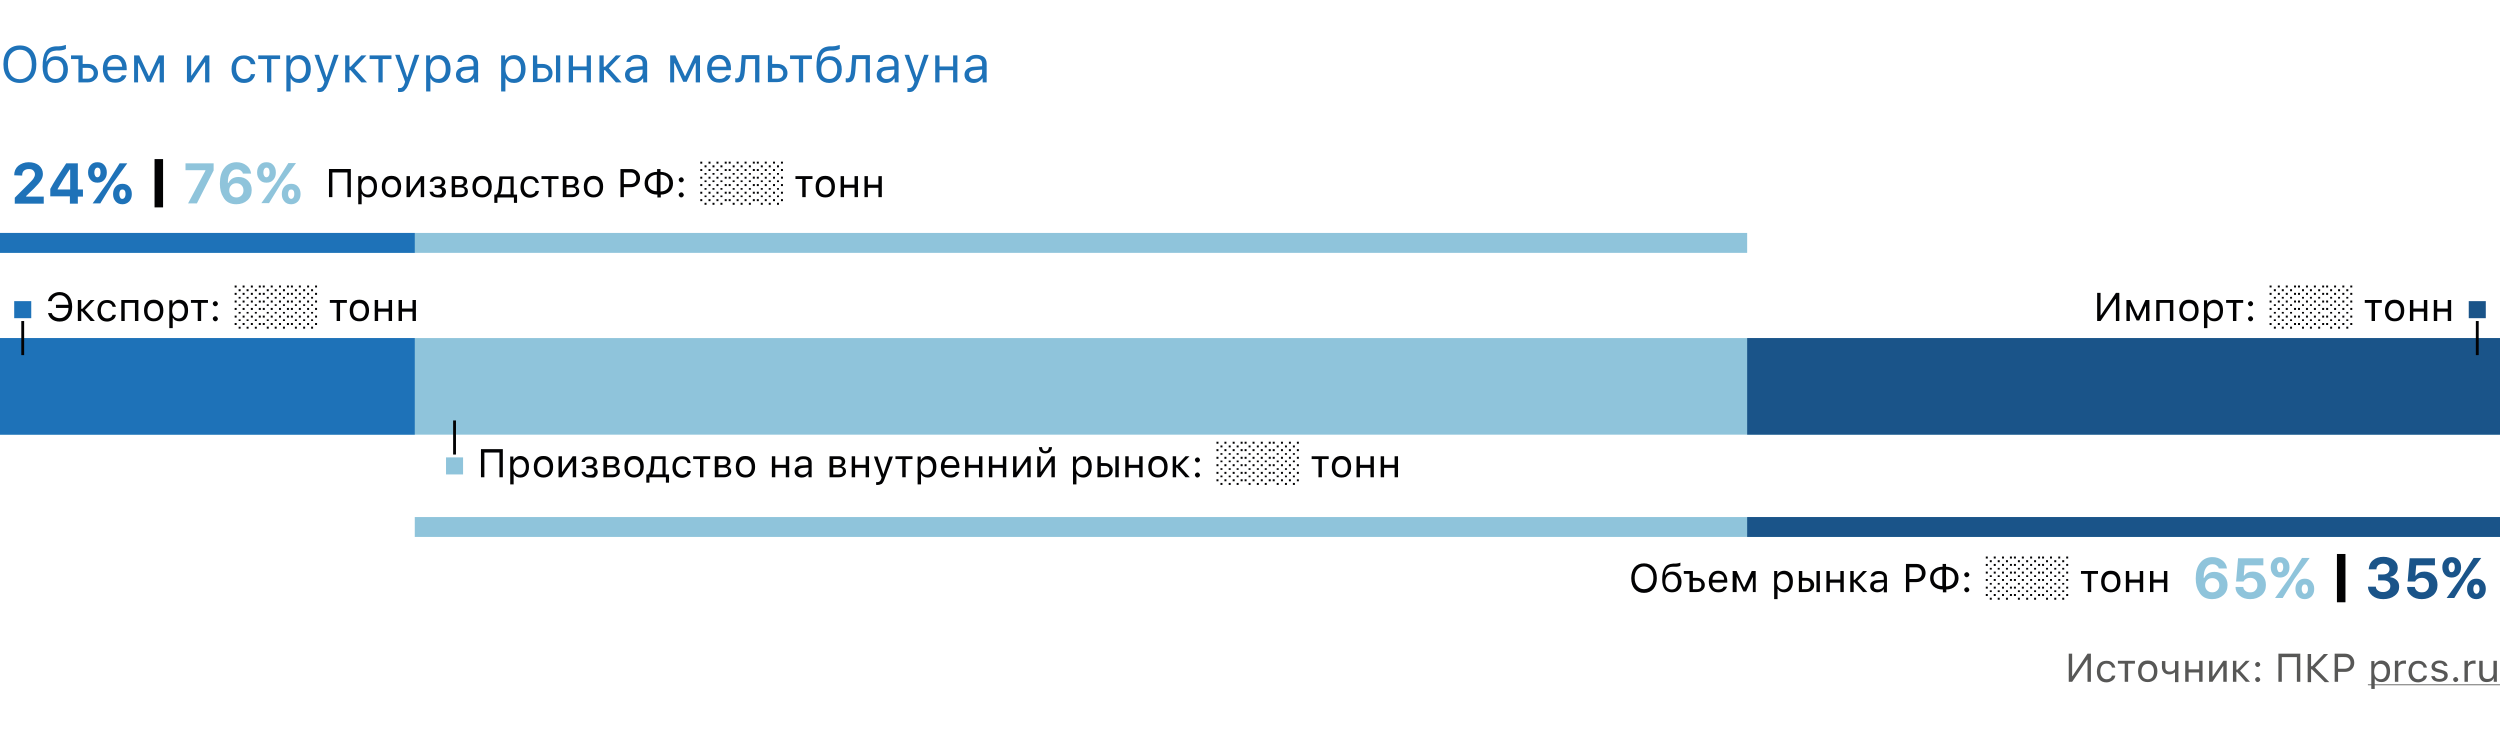
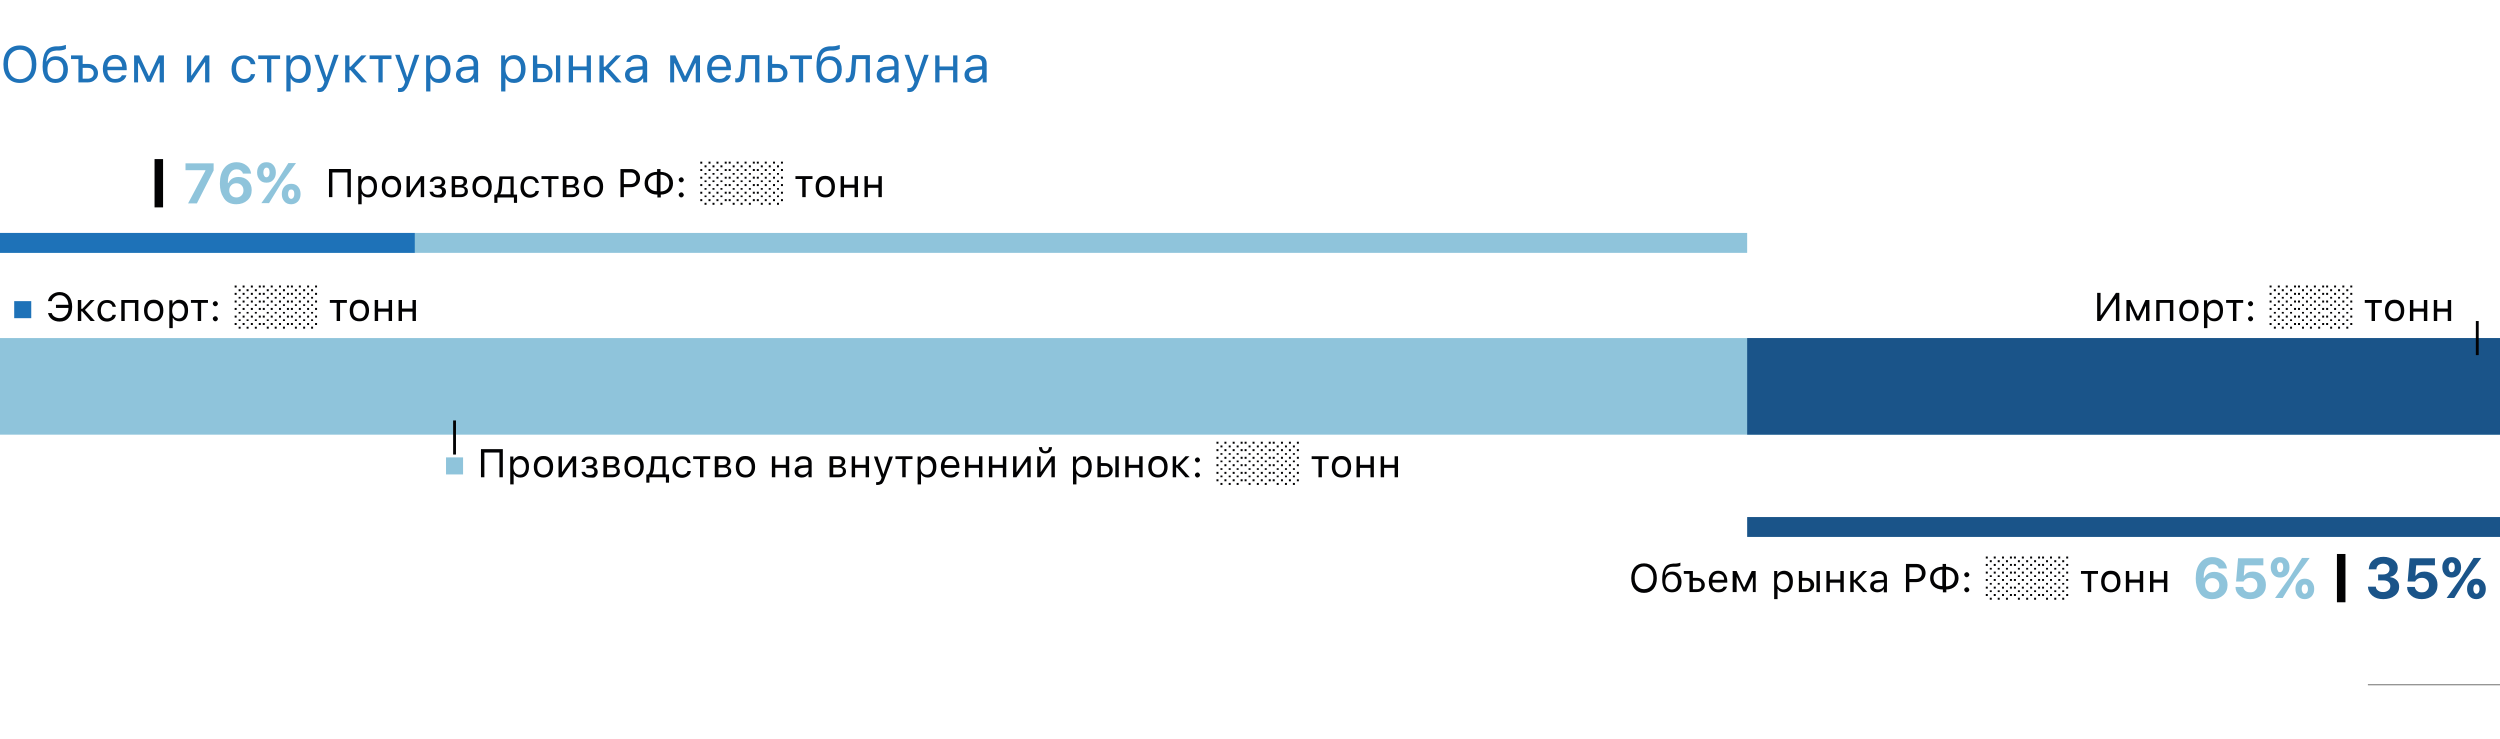
<svg xmlns="http://www.w3.org/2000/svg" id="Layer_1" x="0" y="0" version="1.1" viewBox="0 0 880 260" xml:space="preserve">
  <style>.st1{fill:#1e72b8}.st2{fill:#8fc4db}.st3{fill:#1a5489}.st4{fill:#020203}.st5{fill:#575756}.st6{fill:none;stroke:#020203}</style>
  <path fill="#fff" d="M0 0h880v260H0z" />
  <path d="M7 16c1.8 0 3.2.6 4.3 1.8 1 1.2 1.5 2.8 1.5 4.8s-.5 3.7-1.5 4.8c-1 1.2-2.5 1.8-4.3 1.8-1.8 0-3.2-.6-4.3-1.8-1-1.2-1.5-2.8-1.5-4.8s.5-3.7 1.6-4.9C3.8 16.6 5.2 16 7 16zm0 1.5c-1.3 0-2.3.5-3.1 1.4s-1.1 2.2-1.1 3.8.4 2.8 1.1 3.8c.8.9 1.8 1.4 3.1 1.4s2.3-.5 3.1-1.4c.7-.9 1.1-2.2 1.1-3.8 0-1.6-.4-2.9-1.1-3.8-.8-1-1.8-1.4-3.1-1.4zM19.5 27.8c.9 0 1.6-.3 2.1-.9.5-.6.7-1.5.7-2.5s-.2-1.8-.7-2.4c-.5-.6-1.2-.9-2.1-.9-.9 0-1.6.3-2.1.9-.5.6-.7 1.4-.7 2.4 0 1.1.2 1.9.7 2.5.5.6 1.2.9 2.1.9zm-3-6.3c.7-1.2 1.7-1.7 3.2-1.7 1.3 0 2.3.4 3 1.2.8.8 1.2 2 1.2 3.4 0 1.5-.4 2.7-1.2 3.5-.8.9-1.9 1.3-3.2 1.3-1.4 0-2.5-.5-3.3-1.4-.8-1-1.2-2.4-1.2-4.3 0-2.3.3-4.1 1-5.2.7-1.3 2-1.9 3.8-2h.9c.6 0 1.2-.1 1.8-.3.4-.1.6-.2.7-.2v1.4c-.4.3-1.2.5-2.4.6h-1c-1.2.1-2.1.4-2.6 1.1-.5.6-.8 1.5-.9 2.7h.2zM27.6 29v-8.2H25v-1.3h4.1v3h1.8c1.1 0 1.9.3 2.6.9.6.6 1 1.4 1 2.3s-.3 1.8-1 2.3c-.7.7-1.5 1-2.6 1h-3.3zm1.5-5.2v3.9h1.8c.6 0 1.1-.2 1.5-.5.4-.4.6-.8.6-1.4 0-.6-.2-1.1-.6-1.4-.4-.4-.9-.5-1.5-.5h-1.8zM40.5 20.7c-.8 0-1.4.3-1.9.8s-.8 1.2-.8 2H43c0-.8-.3-1.5-.7-2-.4-.6-1-.8-1.8-.8zm4 5.8c-.2.8-.7 1.5-1.4 1.9-.7.5-1.6.7-2.6.7-1.3 0-2.4-.4-3.1-1.3-.8-.9-1.2-2.1-1.2-3.6s.4-2.7 1.2-3.6c.8-.9 1.8-1.3 3.1-1.3s2.3.4 3 1.3c.7.8 1.1 2 1.1 3.5v.6h-6.8v.1c0 .9.3 1.7.8 2.2.5.6 1.1.8 1.9.8 1.2 0 2-.4 2.4-1.3h1.6zM47.2 29v-9.5H49l3.4 7.3h.1l3.4-7.3h1.8V29h-1.5v-6.7H56l-3 6.5h-1.2l-3-6.5h-.2V29h-1.4zM65.8 29v-9.5h1.5v7.1h.1l4.8-7.1h1.5V29h-1.5v-7.1h-.1L67.3 29h-1.5zM88.2 22.4c-.1-.5-.4-.9-.8-1.2-.4-.3-1-.5-1.6-.5-.8 0-1.5.3-2 .9-.5.6-.7 1.5-.7 2.6s.3 2 .8 2.6c.5.6 1.2 1 2 1 1.3 0 2.2-.6 2.4-1.7h1.5c-.1.9-.6 1.6-1.2 2.2-.7.6-1.6.9-2.7.9-1.3 0-2.4-.4-3.2-1.3-.8-.9-1.2-2.1-1.2-3.6s.4-2.7 1.2-3.5c.8-.9 1.8-1.3 3.2-1.3 1.1 0 2 .3 2.8.9.7.6 1.1 1.3 1.2 2.2h-1.7zM98.6 20.8h-3.1V29H94v-8.2h-3.1v-1.3h7.7v1.3zM105.4 19.4c1.2 0 2.2.4 2.9 1.3.7.9 1.1 2.1 1.1 3.6s-.4 2.7-1.1 3.6c-.7.9-1.7 1.3-2.9 1.3-1.4 0-2.4-.5-3-1.6h-.1v4.6h-1.5V19.5h1.4v1.6h.1c.3-.5.7-1 1.3-1.3.5-.3 1.1-.4 1.8-.4zm-.4 8.4c.9 0 1.5-.3 2-.9.5-.6.7-1.5.7-2.6s-.2-2-.7-2.6c-.5-.6-1.2-.9-2-.9-.9 0-1.5.3-2 .9-.5.6-.8 1.5-.8 2.6s.3 1.9.8 2.6c.5.6 1.2.9 2 .9zM112.4 32.4c-.2 0-.5 0-.7-.1V31h.6c.4 0 .8-.1 1-.4.3-.2.5-.6.7-1.2l.2-.6-3.5-9.5h1.6l2.6 7.8h.1l2.6-7.8h1.6l-3.7 10.1c-.4 1.1-.8 1.8-1.3 2.2-.3.6-1 .8-1.8.8zM123.4 23.5l3.8-4h1.8l-4.3 4.5 4.5 5h-2l-3.8-4.3h-.4V29h-1.5v-9.5h1.5v4h.4zM137.8 20.8h-3.1V29h-1.5v-8.2h-3.1v-1.3h7.7v1.3zM140.8 32.4c-.2 0-.5 0-.7-.1V31h.6c.4 0 .8-.1 1-.4.3-.2.5-.6.7-1.2l.2-.6-3.5-9.5h1.6l2.6 7.8h.1l2.6-7.8h1.6l-3.7 10.1c-.4 1.1-.8 1.8-1.3 2.2-.3.6-.9.8-1.8.8zM154.6 19.4c1.2 0 2.2.4 2.9 1.3.7.9 1.1 2.1 1.1 3.6s-.4 2.7-1.1 3.6c-.7.9-1.7 1.3-2.9 1.3-1.4 0-2.4-.5-3-1.6h-.1v4.6H150V19.5h1.4v1.6h.1c.3-.5.7-1 1.3-1.3.5-.3 1.1-.4 1.8-.4zm-.4 8.4c.9 0 1.5-.3 2-.9.5-.6.7-1.5.7-2.6s-.2-2-.7-2.6c-.5-.6-1.2-.9-2-.9-.9 0-1.5.3-2 .9-.5.6-.8 1.5-.8 2.6s.3 1.9.8 2.6c.5.6 1.2.9 2 .9zM164 27.8c.8 0 1.4-.2 1.9-.7.5-.5.8-1 .8-1.7v-.9l-2.5.2c-1.4.1-2.1.6-2.1 1.5 0 .5.2.8.5 1.1.4.4.9.5 1.4.5zm-.3 1.4c-.9 0-1.7-.3-2.3-.8-.6-.5-.9-1.2-.9-2.1 0-.8.3-1.5.9-2 .6-.5 1.4-.8 2.6-.8l2.7-.2v-.9c0-1.2-.7-1.8-2.1-1.8-1.2 0-1.9.4-2.1 1.2H161c.1-.8.5-1.4 1.2-1.8.7-.5 1.5-.7 2.5-.7 1.1 0 2 .3 2.7.8.6.6.9 1.3.9 2.3V29h-1.4v-1.4h-.1c-.8 1-1.7 1.6-3.1 1.6zM181 19.4c1.2 0 2.2.4 2.9 1.3.7.9 1.1 2.1 1.1 3.6s-.4 2.7-1.1 3.6c-.7.9-1.7 1.3-2.9 1.3-1.4 0-2.4-.5-3-1.6h-.1v4.6h-1.5V19.5h1.4v1.6h.1c.3-.5.7-1 1.3-1.3.6-.3 1.2-.4 1.8-.4zm-.3 8.4c.9 0 1.5-.3 2-.9.5-.6.7-1.5.7-2.6s-.2-2-.7-2.6c-.5-.6-1.2-.9-2-.9-.9 0-1.5.3-2 .9-.5.6-.8 1.5-.8 2.6s.3 1.9.8 2.6c.4.6 1.1.9 2 .9zM195.7 19.5h1.5V29h-1.5v-9.5zm-6.5 4.3v3.9h1.8c.6 0 1.1-.2 1.5-.5.4-.4.6-.8.6-1.4 0-.6-.2-1.1-.6-1.4-.4-.4-.9-.5-1.5-.5h-1.8zm-1.6-4.3h1.5v3h1.8c1.1 0 1.9.3 2.6.9.6.6 1 1.4 1 2.3s-.3 1.8-1 2.3c-.6.6-1.5.9-2.6.9h-3.3v-9.4zM200.2 19.5h1.5v3.9h4.8v-3.9h1.5V29h-1.5v-4.3h-4.8V29h-1.5v-9.5zM213 23.5l3.8-4h1.8l-4.3 4.5 4.5 5h-2l-3.8-4.3h-.4V29H211v-9.5h1.5v4h.5zM223.5 27.8c.8 0 1.4-.2 1.9-.7.5-.5.8-1 .8-1.7v-.9l-2.5.2c-1.4.1-2.1.6-2.1 1.5 0 .5.2.8.5 1.1.4.4.8.5 1.4.5zm-.3 1.4c-.9 0-1.7-.3-2.3-.8-.6-.5-.9-1.2-.9-2.1 0-.8.3-1.5.9-2 .6-.5 1.5-.8 2.6-.8l2.7-.2v-.9c0-1.2-.7-1.8-2.1-1.8-1.2 0-1.9.4-2.1 1.2h-1.5c.1-.8.5-1.4 1.2-1.8.7-.5 1.5-.7 2.5-.7 1.1 0 2 .3 2.7.8.6.6.9 1.3.9 2.3V29h-1.4v-1.4h-.1c-.8 1-1.8 1.6-3.1 1.6zM235.9 29v-9.5h1.8l3.4 7.3h.1l3.4-7.3h1.8V29h-1.5v-6.7h-.2l-3 6.5h-1.2l-3-6.5h-.2V29h-1.4zM253.2 20.7c-.8 0-1.4.3-1.9.8s-.8 1.2-.8 2h5.2c0-.8-.3-1.5-.7-2s-1-.8-1.8-.8zm4 5.8c-.2.8-.7 1.5-1.4 1.9-.7.5-1.6.7-2.6.7-1.3 0-2.4-.4-3.1-1.3-.8-.9-1.2-2.1-1.2-3.6s.4-2.7 1.2-3.6c.8-.9 1.8-1.3 3.1-1.3s2.3.4 3 1.3c.7.8 1.1 2 1.1 3.5v.6h-6.8v.1c0 .9.3 1.7.8 2.2.5.6 1.1.8 1.9.8 1.2 0 2-.4 2.4-1.3h1.6zM262.2 24.8c-.1 1.4-.3 2.4-.7 3.1-.4.8-1.1 1.1-2.1 1.1-.2 0-.4 0-.6-.1v-1.4c.1 0 .3.1.5.1.4 0 .8-.3 1-.8.2-.5.3-1.1.4-2.1l.4-5.3h6.2V29h-1.5v-8.2h-3.3l-.3 4zM271.8 23.8v3.9h1.8c.6 0 1.1-.2 1.5-.5.4-.4.6-.8.6-1.4 0-.6-.2-1.1-.6-1.4-.4-.4-.9-.5-1.5-.5h-1.8zm-1.5-4.3h1.5v3h1.8c1.1 0 1.9.3 2.6.9.6.6 1 1.4 1 2.3s-.3 1.8-1 2.3c-.6.6-1.5.9-2.6.9h-3.3v-9.4zM285.8 20.8h-3.1V29h-1.5v-8.2h-3.1v-1.3h7.7v1.3zM291.9 27.8c.9 0 1.6-.3 2.1-.9.5-.6.7-1.5.7-2.5s-.2-1.8-.7-2.4c-.5-.6-1.2-.9-2.1-.9-.9 0-1.6.3-2.1.9-.5.6-.7 1.4-.7 2.4 0 1.1.2 1.9.7 2.5.5.6 1.2.9 2.1.9zm-3-6.3c.7-1.2 1.7-1.7 3.2-1.7 1.3 0 2.3.4 3 1.2.8.8 1.2 2 1.2 3.4 0 1.5-.4 2.7-1.2 3.5-.8.9-1.9 1.3-3.2 1.3-1.4 0-2.5-.5-3.3-1.4-.8-1-1.2-2.4-1.2-4.3 0-2.3.3-4.1 1-5.2.7-1.3 2-1.9 3.8-2h.9c.6 0 1.2-.1 1.8-.3.4-.1.6-.2.7-.2v1.4c-.4.3-1.2.5-2.4.6h-1c-1.2.1-2.1.4-2.6 1.1-.5.6-.8 1.5-.9 2.7h.2zM301.1 24.8c-.1 1.4-.3 2.4-.7 3.1-.4.8-1.1 1.1-2.1 1.1-.2 0-.4 0-.6-.1v-1.4c.1 0 .3.1.5.1.4 0 .8-.3 1-.8.2-.5.3-1.1.4-2.1l.4-5.3h6.2V29h-1.5v-8.2h-3.3l-.3 4zM312.1 27.8c.8 0 1.4-.2 1.9-.7.5-.5.8-1 .8-1.7v-.9l-2.5.2c-1.4.1-2.1.6-2.1 1.5 0 .5.2.8.5 1.1.4.4.8.5 1.4.5zm-.3 1.4c-.9 0-1.7-.3-2.3-.8-.6-.5-.9-1.2-.9-2.1 0-.8.3-1.5.9-2 .6-.5 1.5-.8 2.6-.8l2.7-.2v-.9c0-1.2-.7-1.8-2.1-1.8-1.2 0-1.9.4-2.1 1.2H309c.1-.8.5-1.4 1.2-1.8.7-.5 1.5-.7 2.5-.7 1.1 0 2 .3 2.7.8.6.6.9 1.3.9 2.3V29h-1.4v-1.4h-.1c-.7 1-1.7 1.6-3 1.6zM320.1 32.4c-.2 0-.5 0-.7-.1V31h.6c.4 0 .8-.1 1-.4.3-.2.5-.6.7-1.2l.2-.6-3.5-9.5h1.6l2.6 7.8h.1l2.6-7.8h1.6l-3.7 10.1c-.4 1.1-.8 1.8-1.3 2.2-.4.6-1 .8-1.8.8zM329.2 19.5h1.5v3.9h4.8v-3.9h1.5V29h-1.5v-4.3h-4.8V29h-1.5v-9.5zM343 27.8c.8 0 1.4-.2 1.9-.7.5-.5.8-1 .8-1.7v-.9l-2.5.2c-1.4.1-2.1.6-2.1 1.5 0 .5.2.8.5 1.1.3.4.8.5 1.4.5zm-.3 1.4c-.9 0-1.7-.3-2.3-.8-.6-.5-.9-1.2-.9-2.1 0-.8.3-1.5.9-2 .6-.5 1.5-.8 2.6-.8l2.7-.2v-.9c0-1.2-.7-1.8-2.1-1.8-1.2 0-1.9.4-2.1 1.2H340c.1-.8.5-1.4 1.2-1.8.7-.5 1.5-.7 2.5-.7 1.1 0 2 .3 2.7.8.6.6.9 1.3.9 2.3V29h-1.4v-1.4h-.1c-.8 1-1.8 1.6-3.1 1.6z" class="st1" />
  <path d="M0 82h615v7H0zM0 119h880v34H0z" class="st2" />
  <path d="M615 119h265v34H615z" class="st3" />
  <path d="M0 82h146v7H0z" class="st1" />
-   <path d="M146 182h734v7H146z" class="st2" />
  <path d="M615 182h265v7H615z" class="st3" />
-   <path d="M0 119h146v34H0zM5 61.7c0-1.4.5-2.5 1.4-3.3 1-.8 2.2-1.3 3.7-1.3s2.7.4 3.6 1.1c.9.8 1.4 1.8 1.4 3 0 .8-.2 1.5-.7 2.3-.5.8-1.3 1.7-2.5 2.9L9.2 69v.2h6.2v2.5H5.2v-2.1L9.8 65c1-1 1.7-1.7 2-2.2.3-.5.5-.9.5-1.4 0-.6-.2-1-.6-1.4-.4-.4-.9-.5-1.6-.5-.7 0-1.2.2-1.7.6-.4.4-.6.9-.6 1.6v.1L5 61.7zM24.6 69.1h-6.9v-2.6c1.1-2.1 3-5.1 5.6-9h4.1v9.2h1.8v2.5h-1.8v2.5h-2.8v-2.6zm-4.2-2.4h4.3v-7h-.2c-1.5 2.2-2.9 4.5-4.2 6.8v.2zM43.1 70c.3 0 .6-.2.8-.5.2-.3.3-.7.3-1.2s-.1-1-.3-1.2c-.2-.3-.5-.4-.8-.4-.3 0-.6.1-.8.4-.2.3-.3.7-.3 1.2s.1.9.3 1.2c.1.4.4.5.8.5zm0 1.9c-1 0-1.8-.3-2.4-1-.6-.7-.9-1.5-.9-2.6s.3-1.9.9-2.6c.6-.7 1.4-1 2.4-1s1.8.3 2.4 1c.6.7.9 1.5.9 2.6s-.3 1.9-.9 2.6c-.7.7-1.5 1-2.4 1zm-8.8-7.6c-1 0-1.8-.3-2.4-1-.6-.7-.9-1.5-.9-2.6s.3-1.9.9-2.6c.6-.7 1.4-1 2.4-1s1.8.3 2.4 1c.6.7.9 1.5.9 2.6s-.3 1.9-.9 2.6c-.6.7-1.4 1-2.4 1zm-1.7 7.3l5.3-7.4 4.2-6.7h2.7l-5.4 7.4-4.1 6.7h-2.7zm1.7-9.2c.3 0 .6-.2.8-.5s.3-.7.3-1.2-.1-1-.3-1.3c-.2-.3-.5-.4-.8-.4-.3 0-.6.2-.8.5-.2.3-.3.7-.3 1.2s.1.9.3 1.2c.2.4.5.5.8.5z" class="st1" />
  <path d="M54.4 56h3v17h-3z" class="st4" />
  <path d="M72.3 60.1v-.2h-7v-2.4h9.9V60l-5.9 11.6h-3.1l6.1-11.5zM83.2 71.9c-2.1 0-3.7-.8-4.6-2.5-.8-1.2-1.2-2.8-1.2-4.8 0-2.3.5-4.2 1.6-5.5 1-1.3 2.5-2 4.3-2 1.3 0 2.5.4 3.4 1.1 1 .7 1.5 1.7 1.7 2.9h-2.9c-.1-.5-.4-.8-.8-1.1-.4-.3-.9-.4-1.4-.4-1 0-1.7.4-2.3 1.3-.6.9-.8 2-.8 3.5h.2c.7-1.4 1.9-2.1 3.6-2.1 1.3 0 2.4.4 3.3 1.3.9.9 1.3 2 1.3 3.3 0 1.5-.5 2.7-1.5 3.6-1 .9-2.3 1.4-3.9 1.4zm0-2.4c.7 0 1.3-.2 1.8-.7.5-.5.7-1.1.7-1.8s-.2-1.3-.7-1.8c-.5-.5-1.1-.7-1.8-.7s-1.3.2-1.8.7c-.5.5-.7 1.1-.7 1.8s.2 1.3.7 1.8c.4.4 1 .7 1.8.7zM102.5 70c.3 0 .6-.2.8-.5.2-.3.3-.7.3-1.2s-.1-1-.3-1.2c-.2-.3-.5-.4-.8-.4-.3 0-.6.1-.8.4-.2.3-.3.7-.3 1.2s.1.9.3 1.2.5.5.8.5zm0 1.9c-1 0-1.8-.3-2.4-1-.6-.7-.9-1.5-.9-2.6s.3-1.9.9-2.6c.6-.7 1.4-1 2.4-1s1.8.3 2.4 1c.6.7.9 1.5.9 2.6s-.3 1.9-.9 2.6c-.6.6-1.4 1-2.4 1zm-8.7-7.6c-1 0-1.8-.3-2.4-1-.6-.7-.9-1.5-.9-2.6s.3-1.9.9-2.6c.6-.7 1.4-1 2.4-1s1.8.3 2.4 1c.6.7.9 1.5.9 2.6s-.3 1.9-.9 2.6c-.6.7-1.4 1-2.4 1zM92 71.5l5.3-7.4 4.2-6.7h2.7l-5.4 7.4-4.1 6.7H92zm1.8-9.1c.3 0 .6-.2.8-.5.2-.3.3-.7.3-1.2s-.1-1-.3-1.3c-.2-.3-.5-.4-.8-.4-.3 0-.6.2-.8.5s-.3.7-.3 1.2.1.9.3 1.2.4.5.8.5z" class="st2" />
  <path d="M122.3 69.4v-8.7H117v8.7h-1.2v-9.9h7.7v9.9h-1.2zM129.6 61.9c.9 0 1.7.3 2.3 1 .6.7.8 1.6.8 2.8 0 1.2-.3 2.1-.8 2.8-.6.7-1.3 1-2.2 1-1.1 0-1.9-.4-2.3-1.2h-.1v3.6h-1.2V62h1.1v1.2h.1c.2-.4.6-.8 1-1 .4-.2.8-.3 1.3-.3zm-.2 6.6c.7 0 1.2-.2 1.6-.7.4-.5.6-1.2.6-2 0-.9-.2-1.5-.6-2-.4-.5-.9-.7-1.6-.7-.7 0-1.2.2-1.6.7-.4.5-.6 1.2-.6 2s.2 1.5.6 2c.4.4.9.7 1.6.7zM137.8 68.5c.7 0 1.2-.2 1.6-.7.4-.5.6-1.2.6-2s-.2-1.6-.6-2c-.4-.5-.9-.7-1.6-.7-.7 0-1.2.2-1.6.7-.4.5-.6 1.2-.6 2s.2 1.6.6 2c.3.4.9.7 1.6.7zm0 1c-1 0-1.9-.3-2.5-1-.6-.7-.9-1.6-.9-2.8 0-1.2.3-2.1.9-2.8.6-.7 1.4-1 2.5-1s1.9.3 2.5 1c.6.7.9 1.6.9 2.8 0 1.2-.3 2.1-.9 2.8-.7.7-1.5 1-2.5 1zM143.1 69.4V62h1.2v5.5h.1l3.7-5.5h1.2v7.4h-1.2v-5.5h-.1l-3.7 5.5h-1.2zM154.1 69.5c-.8 0-1.5-.2-2-.5-.5-.4-.8-.9-.9-1.5h1.2c.1.3.3.6.5.8.3.2.7.3 1.1.3.5 0 .9-.1 1.2-.3.3-.2.4-.5.4-.9 0-.8-.6-1.2-1.7-1.2h-.9v-1h1.1c.9 0 1.4-.4 1.4-1.1 0-.3-.1-.6-.3-.8-.2-.2-.6-.3-1.1-.3-.4 0-.8.1-1.1.3-.3.2-.5.4-.5.7h-1.2c.1-.6.4-1.1.9-1.4.5-.4 1.1-.5 1.9-.5.8 0 1.5.2 1.9.6.4.4.7.8.7 1.4 0 .4-.1.7-.3 1-.2.3-.5.5-.9.6v.1c1 .2 1.5.8 1.5 1.7 0 .7-.3 1.2-.8 1.7s-1.2.3-2.1.3zM160.2 63v2.1h1.6c.9 0 1.4-.4 1.4-1.1 0-.7-.4-1-1.2-1h-1.8zm0 3.1v2.3h2c.9 0 1.4-.4 1.4-1.2 0-.8-.5-1.2-1.6-1.2h-1.8zM159 62h3.2c.7 0 1.2.2 1.6.5.4.3.6.8.6 1.4 0 .4-.1.7-.3 1-.2.3-.5.5-.9.6v.1c.5.1.8.3 1.1.6.3.3.4.7.4 1.1 0 .6-.2 1.2-.7 1.5-.5.4-1.1.6-1.9.6H159V62zM169.7 68.5c.7 0 1.2-.2 1.6-.7.4-.5.6-1.2.6-2s-.2-1.6-.6-2c-.4-.5-.9-.7-1.6-.7-.7 0-1.2.2-1.6.7-.4.5-.6 1.2-.6 2s.2 1.6.6 2c.3.4.9.7 1.6.7zm0 1c-1 0-1.9-.3-2.5-1-.6-.7-.9-1.6-.9-2.8 0-1.2.3-2.1.9-2.8.6-.7 1.4-1 2.5-1s1.9.3 2.5 1c.6.7.9 1.6.9 2.8 0 1.2-.3 2.1-.9 2.8-.7.7-1.5 1-2.5 1zM179.7 63h-2.8l-.2 3.2c-.1 1-.3 1.7-.6 2.1v.1h3.6V63zm-5.7 8.4v-2.9h.6c.5-.3.8-1.1.9-2.3l.3-4.1h5v6.4h1.2v2.9h-1.1v-1.9h-5.8v1.9H174zM188.5 64.3c-.1-.4-.3-.7-.6-.9-.3-.3-.8-.4-1.3-.4-.7 0-1.2.2-1.6.7-.4.5-.6 1.2-.6 2s.2 1.5.6 2c.4.5.9.8 1.6.8 1 0 1.7-.4 1.9-1.3h1.2c-.1.7-.4 1.3-1 1.7-.6.4-1.3.7-2.1.7-1 0-1.9-.3-2.5-1-.6-.7-.9-1.6-.9-2.8 0-1.1.3-2.1.9-2.8.6-.7 1.4-1 2.5-1 .9 0 1.6.2 2.1.7.5.4.8 1 1 1.7h-1.2zM196.5 63h-2.4v6.4H193V63h-2.4v-1h6v1zM199.4 63v2.1h1.6c.9 0 1.4-.4 1.4-1.1 0-.7-.4-1-1.2-1h-1.8zm0 3.1v2.3h2c.9 0 1.4-.4 1.4-1.2 0-.8-.5-1.2-1.6-1.2h-1.8zm-1.2-4.1h3.2c.7 0 1.2.2 1.6.5.4.3.6.8.6 1.4 0 .4-.1.7-.3 1-.2.3-.5.5-.9.6v.1c.5.1.8.3 1.1.6.3.3.4.7.4 1.1 0 .6-.2 1.2-.7 1.5-.5.4-1.1.6-1.9.6h-3.2V62zM208.9 68.5c.7 0 1.2-.2 1.6-.7.4-.5.6-1.2.6-2s-.2-1.6-.6-2c-.4-.5-.9-.7-1.6-.7-.7 0-1.2.2-1.6.7-.4.5-.6 1.2-.6 2s.2 1.6.6 2c.4.4.9.7 1.6.7zm0 1c-1 0-1.9-.3-2.5-1-.6-.7-.9-1.6-.9-2.8 0-1.2.3-2.1.9-2.8.6-.7 1.4-1 2.5-1s1.9.3 2.5 1c.6.7.9 1.6.9 2.8 0 1.2-.3 2.1-.9 2.8-.6.7-1.4 1-2.5 1zM222.1 59.5c.9 0 1.7.3 2.3.9.6.6.9 1.4.9 2.3 0 .9-.3 1.7-.9 2.3-.6.6-1.4.9-2.3.9h-2.5v3.5h-1.2v-9.9h3.7zm-2.5 5.3h2.2c.7 0 1.2-.2 1.6-.5.4-.4.6-.9.6-1.5 0-.7-.2-1.2-.6-1.6-.4-.4-.9-.5-1.6-.5h-2.2v4.1zM231.3 61.5c-1 0-1.7.3-2.3.8-.6.5-.9 1.2-.9 2.1 0 .9.3 1.6.8 2.1.6.5 1.3.8 2.3.8v-5.8zm4.3 2.9c0-.9-.3-1.6-.8-2.1-.6-.5-1.3-.8-2.3-.8v5.9c1 0 1.7-.3 2.3-.8.6-.6.8-1.3.8-2.2zm-4.3 4.1c-1.3 0-2.4-.4-3.2-1.1-.8-.7-1.2-1.7-1.2-2.9s.4-2.2 1.2-2.9c.8-.7 1.8-1.1 3.2-1.1v-1h1.2v1c1.3 0 2.4.4 3.2 1.1.8.7 1.2 1.7 1.2 2.9s-.4 2.2-1.2 2.9c-.8.7-1.8 1.1-3.1 1.1v1h-1.2v-1zM239.8 69.5c-.2 0-.5-.1-.6-.3-.2-.2-.3-.4-.3-.6 0-.2.1-.5.3-.6.2-.2.4-.3.6-.3.2 0 .5.1.6.3.2.2.3.4.3.6 0 .2-.1.5-.3.6-.1.2-.3.3-.6.3zm0-5.3c-.2 0-.5-.1-.6-.3-.2-.2-.3-.4-.3-.6 0-.2.1-.5.3-.6.2-.2.4-.3.6-.3.2 0 .5.1.6.3.2.2.3.4.3.6 0 .2-.1.5-.3.6-.1.2-.3.3-.6.3zM246.5 59.5h.7v.7h-.7v-.7zm2.9 0h.7v.7h-.7v-.7zm2.8 0h.7v.7h-.7v-.7zm-4.2 1.4h.7v.6h-.7v-.6zm2.8 0h.7v.6h-.7v-.6zm2.8 0h.7v.6h-.7v-.6zm-1.4 1.3h.7v.7h-.7v-.7zm-2.8 0h.7v.7h-.7v-.7zm-2.9 0h.7v.7h-.7v-.7zm7.1 1.3h.7v.6h-.7v-.6zm-2.8 0h.7v.6h-.7v-.6zm-2.8 0h.7v.6h-.7v-.6zm-1.5 1.3h.7v.7h-.7v-.7zm2.9 0h.7v.7h-.7v-.7zm2.8 0h.7v.7h-.7v-.7zm1.4 1.4h.7v.6h-.7v-.6zm-2.8 0h.7v.6h-.7v-.6zm-2.8 0h.7v.6h-.7v-.6zm-1.5 1.3h.7v.7h-.7v-.7zm2.9 0h.7v.7h-.7v-.7zm2.8 0h.7v.7h-.7v-.7zm-4.2 1.3h.7v.6h-.7v-.6zm2.8 0h.7v.6h-.7v-.6zm2.8 0h.7v.6h-.7v-.6zm-1.4 1.3h.7v.7h-.7v-.7zm-2.8 0h.7v.7h-.7v-.7zm-2.9 0h.7v.7h-.7v-.7zm1.5 1.3h.7v.7h-.7v-.7zm2.8 0h.7v.7h-.7v-.7zm2.8 0h.7v.7h-.7v-.7zM248 58.2h.7v.7h-.7v-.7zm2.8 0h.7v.7h-.7v-.7zm2.8 0h.7v.7h-.7v-.7zm-7.1-1.3h.7v.7h-.7v-.7zm2.9 0h.7v.7h-.7v-.7zm2.8 0h.7v.7h-.7v-.7zm2.9 2.6h.7v.7h-.7v-.7zm0 2.7h.7v.7h-.7v-.7zm0 2.6h.7v.7h-.7v-.7zm0 2.7h.7v.7h-.7v-.7zm0 2.6h.7v.7h-.7v-.7zm0-13.2h.7v.7h-.7v-.7zM256.5 59.5h.7v.7h-.7v-.7zm2.8 0h.7v.7h-.7v-.7zm2.8 0h.7v.7h-.7v-.7zm-4.2 1.4h.7v.6h-.7v-.6zm2.8 0h.7v.6h-.7v-.6zm2.9 0h.7v.6h-.7v-.6zm-1.5 1.3h.7v.7h-.7v-.7zm-2.8 0h.7v.7h-.7v-.7zm-2.8 0h.7v.7h-.7v-.7zm7.1 1.3h.7v.6h-.7v-.6zm-2.9 0h.7v.6h-.7v-.6zm-2.8 0h.7v.6h-.7v-.6zm-1.4 1.3h.7v.7h-.7v-.7zm2.8 0h.7v.7h-.7v-.7zm2.8 0h.7v.7h-.7v-.7zm1.5 1.4h.7v.6h-.7v-.6zm-2.9 0h.7v.6h-.7v-.6zm-2.8 0h.7v.6h-.7v-.6zm-1.4 1.3h.7v.7h-.7v-.7zm2.8 0h.7v.7h-.7v-.7zm2.8 0h.7v.7h-.7v-.7zm-4.2 1.3h.7v.6h-.7v-.6zm2.8 0h.7v.6h-.7v-.6zm2.9 0h.7v.6h-.7v-.6zm-1.5 1.3h.7v.7h-.7v-.7zm-2.8 0h.7v.7h-.7v-.7zm-2.8 0h.7v.7h-.7v-.7zm1.4 1.3h.7v.7h-.7v-.7zm2.8 0h.7v.7h-.7v-.7zm2.9 0h.7v.7h-.7v-.7zm-5.7-13.2h.7v.7h-.7v-.7zm2.8 0h.7v.7h-.7v-.7zm2.9 0h.7v.7h-.7v-.7zm-7.1-1.3h.7v.7h-.7v-.7zm2.8 0h.7v.7h-.7v-.7zm2.8 0h.7v.7h-.7v-.7zm2.9 2.6h.7v.7h-.7v-.7zm0 2.7h.7v.7h-.7v-.7zm0 2.6h.7v.7h-.7v-.7zm0 2.7h.7v.7h-.7v-.7zm0 2.6h.7v.7h-.7v-.7zm0-13.2h.7v.7h-.7v-.7zM266.4 59.5h.7v.7h-.7v-.7zm2.8 0h.7v.7h-.7v-.7zm2.9 0h.7v.7h-.7v-.7zm-4.3 1.4h.7v.6h-.7v-.6zm2.8 0h.7v.6h-.7v-.6zm2.9 0h.7v.6h-.7v-.6zm-1.4 1.3h.7v.7h-.7v-.7zm-2.9 0h.7v.7h-.7v-.7zm-2.8 0h.7v.7h-.7v-.7zm7.1 1.3h.7v.6h-.7v-.6zm-2.9 0h.7v.6h-.7v-.6zm-2.8 0h.7v.6h-.7v-.6zm-1.4 1.3h.7v.7h-.7v-.7zm2.8 0h.7v.7h-.7v-.7zm2.9 0h.7v.7h-.7v-.7zm1.4 1.4h.7v.6h-.7v-.6zm-2.9 0h.7v.6h-.7v-.6zm-2.8 0h.7v.6h-.7v-.6zm-1.4 1.3h.7v.7h-.7v-.7zm2.8 0h.7v.7h-.7v-.7zm2.9 0h.7v.7h-.7v-.7zm-4.3 1.3h.7v.6h-.7v-.6zm2.8 0h.7v.6h-.7v-.6zm2.9 0h.7v.6h-.7v-.6zm-1.4 1.3h.7v.7h-.7v-.7zm-2.9 0h.7v.7h-.7v-.7zm-2.8 0h.7v.7h-.7v-.7zm1.4 1.3h.7v.7h-.7v-.7zm2.8 0h.7v.7h-.7v-.7zm2.9 0h.7v.7h-.7v-.7zm-5.7-13.2h.7v.7h-.7v-.7zm2.8 0h.7v.7h-.7v-.7zm2.9 0h.7v.7h-.7v-.7zm-7.1-1.3h.7v.7h-.7v-.7zm2.8 0h.7v.7h-.7v-.7zm2.9 0h.7v.7h-.7v-.7zm2.8 2.6h.7v.7h-.7v-.7zm0 2.7h.7v.7h-.7v-.7zm0 2.6h.7v.7h-.7v-.7zm0 2.7h.7v.7h-.7v-.7zm0 2.6h.7v.7h-.7v-.7zm0-13.2h.7v.7h-.7v-.7zM286 63h-2.4v6.4h-1.2V63H280v-1h6v1zM290.5 68.5c.7 0 1.2-.2 1.6-.7.4-.5.6-1.2.6-2s-.2-1.6-.6-2c-.4-.5-.9-.7-1.6-.7s-1.2.2-1.6.7c-.4.5-.6 1.2-.6 2s.2 1.6.6 2c.4.4.9.7 1.6.7zm0 1c-1 0-1.9-.3-2.5-1-.6-.7-.9-1.6-.9-2.8 0-1.2.3-2.1.9-2.8.6-.7 1.4-1 2.5-1s1.9.3 2.5 1c.6.7.9 1.6.9 2.8 0 1.2-.3 2.1-.9 2.8-.6.7-1.4 1-2.5 1zM295.9 62h1.2v3h3.7v-3h1.2v7.4h-1.2v-3.3h-3.7v3.3h-1.2V62zM304.3 62h1.2v3h3.7v-3h1.2v7.4h-1.2v-3.3h-3.7v3.3h-1.2V62zM578.7 198.3c1.4 0 2.5.5 3.3 1.4.8.9 1.2 2.2 1.2 3.8 0 1.6-.4 2.8-1.2 3.8-.8.9-1.9 1.4-3.3 1.4s-2.5-.5-3.3-1.4c-.8-.9-1.2-2.2-1.2-3.8 0-1.6.4-2.8 1.2-3.8.8-.9 1.9-1.4 3.3-1.4zm0 1.1c-1 0-1.8.4-2.4 1.1-.6.7-.9 1.7-.9 2.9s.3 2.2.9 2.9c.6.7 1.4 1.1 2.4 1.1s1.8-.4 2.4-1.1c.6-.7.9-1.7.9-2.9s-.3-2.2-.9-2.9c-.6-.7-1.4-1.1-2.4-1.1zM588.4 207.5c.7 0 1.3-.2 1.6-.7.4-.5.6-1.1.6-2 0-.8-.2-1.4-.6-1.9-.4-.4-.9-.7-1.6-.7s-1.3.2-1.6.7c-.4.4-.6 1.1-.6 1.9 0 .9.2 1.5.6 2 .4.4.9.7 1.6.7zm-2.3-4.9c.5-.9 1.3-1.4 2.5-1.4 1 0 1.8.3 2.4 1 .6.7.9 1.5.9 2.6 0 1.2-.3 2.1-.9 2.7-.6.7-1.4 1-2.5 1s-2-.4-2.5-1.1c-.6-.8-.9-1.9-.9-3.4 0-1.8.3-3.2.8-4 .6-1 1.6-1.5 3-1.6h.7c.5 0 .9-.1 1.4-.2.3-.1.5-.1.5-.2v1.1c-.3.3-.9.4-1.9.4h-.8c-.9 0-1.6.3-2 .8-.4.4-.6 1.1-.7 2.1zM594.7 208.4V202h-2v-1h3.2v2.4h1.4c.8 0 1.5.2 2 .7.5.5.8 1.1.8 1.8 0 .8-.3 1.4-.8 1.8-.5.5-1.2.7-2 .7h-2.6zm1.2-4v3h1.4c.5 0 .9-.1 1.2-.4.3-.3.4-.6.4-1.1 0-.5-.1-.8-.4-1.1-.3-.3-.7-.4-1.2-.4h-1.4zM604.8 201.9c-.6 0-1.1.2-1.4.6-.4.4-.6.9-.6 1.6h4.1c0-.7-.2-1.2-.6-1.6-.5-.4-1-.6-1.5-.6zm3.1 4.6c-.2.6-.5 1.1-1.1 1.5-.5.4-1.2.5-2 .5-1 0-1.8-.3-2.4-1-.6-.7-.9-1.6-.9-2.8 0-1.2.3-2.1.9-2.8.6-.7 1.4-1 2.4-1s1.8.3 2.3 1c.6.7.9 1.6.9 2.7v.5h-5.3v.1c0 .7.2 1.3.6 1.7.4.4.9.6 1.5.6 1 0 1.6-.3 1.9-1h1.2zM609.9 208.4V201h1.4l2.6 5.7h.1l2.6-5.7h1.4v7.4h-1v-5.2h-.1l-2.3 5h-.9l-2.3-5h-.1v5.2h-1.4zM628 200.9c.9 0 1.7.3 2.3 1 .6.7.8 1.6.8 2.8 0 1.2-.3 2.1-.8 2.8-.6.7-1.3 1-2.2 1-1.1 0-1.9-.4-2.3-1.2h-.1v3.6h-1.2V201h1.1v1.2h.1c.2-.4.6-.8 1-1 .4-.2.8-.3 1.3-.3zm-.3 6.6c.7 0 1.2-.2 1.6-.7.4-.5.6-1.2.6-2 0-.9-.2-1.5-.6-2-.4-.5-.9-.7-1.6-.7-.7 0-1.2.2-1.6.7-.4.5-.6 1.2-.6 2s.2 1.5.6 2c.5.4 1 .7 1.6.7zM639.4 201h1.2v7.4h-1.2V201zm-5.1 3.4v3h1.4c.5 0 .9-.1 1.2-.4.3-.3.4-.6.4-1.1 0-.5-.1-.8-.4-1.1-.3-.3-.7-.4-1.2-.4h-1.4zm-1.1-3.4h1.2v2.4h1.4c.8 0 1.5.2 2 .7.5.5.8 1.1.8 1.8 0 .8-.3 1.4-.8 1.8-.5.5-1.2.7-2 .7h-2.6V201zM642.9 201h1.2v3h3.7v-3h1.2v7.4h-1.2v-3.3h-3.7v3.3h-1.2V201zM652.9 204.1l2.9-3.1h1.4l-3.4 3.5 3.5 3.9h-1.5l-3-3.4h-.3v3.4h-1.2V201h1.2v3.1h.4zM661.1 207.5c.6 0 1.1-.2 1.5-.5.4-.4.6-.8.6-1.3v-.7l-2 .1c-1.1.1-1.6.5-1.6 1.2 0 .4.1.7.4.9.3.2.6.3 1.1.3zm-.3 1c-.7 0-1.3-.2-1.8-.6-.5-.4-.7-.9-.7-1.6 0-.7.2-1.2.7-1.5.5-.4 1.1-.6 2-.6l2.1-.1v-.7c0-.9-.6-1.4-1.7-1.4-.9 0-1.5.3-1.7.9h-1.2c.1-.6.4-1.1.9-1.4.5-.4 1.2-.5 2-.5.9 0 1.6.2 2.1.7.5.4.7 1 .7 1.8v5h-1.1v-1.1h-.1c-.4.7-1.1 1.1-2.2 1.1zM674.6 198.5c.9 0 1.7.3 2.3.9.6.6.9 1.4.9 2.3 0 .9-.3 1.7-.9 2.3-.6.6-1.4.9-2.3.9h-2.5v3.5h-1.2v-9.9h3.7zm-2.5 5.3h2.2c.7 0 1.2-.2 1.6-.5.4-.4.6-.9.6-1.5 0-.7-.2-1.2-.6-1.6-.4-.4-.9-.5-1.6-.5h-2.2v4.1zM683.8 200.5c-1 0-1.7.3-2.3.8-.6.5-.9 1.2-.9 2.1 0 .9.3 1.6.8 2.1.6.5 1.3.8 2.3.8v-5.8zm4.3 2.9c0-.9-.3-1.6-.8-2.1-.6-.5-1.3-.8-2.3-.8v5.9c1 0 1.7-.3 2.3-.8.5-.6.8-1.3.8-2.2zm-4.3 4.1c-1.3 0-2.4-.4-3.2-1.1-.8-.7-1.2-1.7-1.2-2.9s.4-2.2 1.2-2.9c.8-.7 1.8-1.1 3.2-1.1v-1h1.2v1c1.3 0 2.4.4 3.2 1.1.8.7 1.2 1.7 1.2 2.9s-.4 2.2-1.2 2.9c-.8.7-1.8 1.1-3.1 1.1v1h-1.2v-1zM692.3 208.5c-.2 0-.5-.1-.6-.3-.2-.2-.3-.4-.3-.6 0-.2.1-.5.3-.6.2-.2.4-.3.6-.3.2 0 .5.1.6.3.2.2.3.4.3.6 0 .2-.1.5-.3.6-.2.2-.4.3-.6.3zm0-5.3c-.2 0-.5-.1-.6-.3-.2-.2-.3-.4-.3-.6 0-.2.1-.5.3-.6.2-.2.4-.3.6-.3.2 0 .5.1.6.3.2.2.3.4.3.6 0 .2-.1.5-.3.6-.2.2-.4.3-.6.3zM699 198.5h.7v.7h-.7v-.7zm2.8 0h.7v.7h-.7v-.7zm2.9 0h.7v.7h-.7v-.7zm-4.3 1.4h.7v.6h-.7v-.6zm2.8 0h.7v.6h-.7v-.6zm2.9 0h.7v.6h-.7v-.6zm-1.4 1.3h.7v.7h-.7v-.7zm-2.9 0h.7v.7h-.7v-.7zm-2.8 0h.7v.7h-.7v-.7zm7.1 1.3h.7v.6h-.7v-.6zm-2.9 0h.7v.6h-.7v-.6zm-2.8 0h.7v.6h-.7v-.6zm-1.4 1.3h.7v.7h-.7v-.7zm2.8 0h.7v.7h-.7v-.7zm2.9 0h.7v.7h-.7v-.7zm1.4 1.4h.7v.6h-.7v-.6zm-2.9 0h.7v.6h-.7v-.6zm-2.8 0h.7v.6h-.7v-.6zm-1.4 1.3h.7v.7h-.7v-.7zm2.8 0h.7v.7h-.7v-.7zm2.9 0h.7v.7h-.7v-.7zm-4.3 1.3h.7v.6h-.7v-.6zm2.8 0h.7v.6h-.7v-.6zm2.9 0h.7v.6h-.7v-.6zm-1.4 1.3h.7v.7h-.7v-.7zm-2.9 0h.7v.7h-.7v-.7zm-2.8 0h.7v.7h-.7v-.7zm1.4 1.3h.7v.7h-.7v-.7zm2.8 0h.7v.7h-.7v-.7zm2.9 0h.7v.7h-.7v-.7zm-5.7-13.2h.7v.7h-.7v-.7zm2.8 0h.7v.7h-.7v-.7zm2.9 0h.7v.7h-.7v-.7zm-7.1-1.3h.7v.7h-.7v-.7zm2.8 0h.7v.7h-.7v-.7zm2.9 0h.7v.7h-.7v-.7zm2.8 2.6h.7v.7h-.7v-.7zm0 2.7h.7v.7h-.7v-.7zm0 2.6h.7v.7h-.7v-.7zm0 2.7h.7v.7h-.7v-.7zm0 2.6h.7v.7h-.7v-.7zm0-13.2h.7v.7h-.7v-.7zM708.9 198.5h.7v.7h-.7v-.7zm2.8 0h.7v.7h-.7v-.7zm2.9 0h.7v.7h-.7v-.7zm-4.3 1.4h.7v.6h-.7v-.6zm2.9 0h.7v.6h-.7v-.6zm2.8 0h.7v.6h-.7v-.6zm-1.4 1.3h.7v.7h-.7v-.7zm-2.9 0h.7v.7h-.7v-.7zm-2.8 0h.7v.7h-.7v-.7zm7.1 1.3h.7v.6h-.7v-.6zm-2.8 0h.7v.6h-.7v-.6zm-2.9 0h.7v.6h-.7v-.6zm-1.4 1.3h.7v.7h-.7v-.7zm2.8 0h.7v.7h-.7v-.7zm2.9 0h.7v.7h-.7v-.7zm1.4 1.4h.7v.6h-.7v-.6zm-2.8 0h.7v.6h-.7v-.6zm-2.9 0h.7v.6h-.7v-.6zm-1.4 1.3h.7v.7h-.7v-.7zm2.8 0h.7v.7h-.7v-.7zm2.9 0h.7v.7h-.7v-.7zm-4.3 1.3h.7v.6h-.7v-.6zm2.9 0h.7v.6h-.7v-.6zm2.8 0h.7v.6h-.7v-.6zm-1.4 1.3h.7v.7h-.7v-.7zm-2.9 0h.7v.7h-.7v-.7zm-2.8 0h.7v.7h-.7v-.7zm1.4 1.3h.7v.7h-.7v-.7zm2.9 0h.7v.7h-.7v-.7zm2.8 0h.7v.7h-.7v-.7zm-5.7-13.2h.7v.7h-.7v-.7zm2.9 0h.7v.7h-.7v-.7zm2.8 0h.7v.7h-.7v-.7zm-7.1-1.3h.7v.7h-.7v-.7zm2.8 0h.7v.7h-.7v-.7zm2.9 0h.7v.7h-.7v-.7zm2.8 2.6h.7v.7h-.7v-.7zm0 2.7h.7v.7h-.7v-.7zm0 2.6h.7v.7h-.7v-.7zm0 2.7h.7v.7h-.7v-.7zm0 2.6h.7v.7h-.7v-.7zm0-13.2h.7v.7h-.7v-.7zM718.8 198.5h.7v.7h-.7v-.7zm2.8 0h.7v.7h-.7v-.7zm2.9 0h.7v.7h-.7v-.7zm-4.3 1.4h.7v.6h-.7v-.6zm2.9 0h.7v.6h-.7v-.6zm2.8 0h.7v.6h-.7v-.6zm-1.4 1.3h.7v.7h-.7v-.7zm-2.9 0h.7v.7h-.7v-.7zm-2.8 0h.7v.7h-.7v-.7zm7.1 1.3h.7v.6h-.7v-.6zm-2.8 0h.7v.6h-.7v-.6zm-2.9 0h.7v.6h-.7v-.6zm-1.4 1.3h.7v.7h-.7v-.7zm2.8 0h.7v.7h-.7v-.7zm2.9 0h.7v.7h-.7v-.7zm1.4 1.4h.7v.6h-.7v-.6zm-2.8 0h.7v.6h-.7v-.6zm-2.9 0h.7v.6h-.7v-.6zm-1.4 1.3h.7v.7h-.7v-.7zm2.8 0h.7v.7h-.7v-.7zm2.9 0h.7v.7h-.7v-.7zm-4.3 1.3h.7v.6h-.7v-.6zm2.9 0h.7v.6h-.7v-.6zm2.8 0h.7v.6h-.7v-.6zm-1.4 1.3h.7v.7h-.7v-.7zm-2.9 0h.7v.7h-.7v-.7zm-2.8 0h.7v.7h-.7v-.7zm1.4 1.3h.7v.7h-.7v-.7zm2.9 0h.7v.7h-.7v-.7zm2.8 0h.7v.7h-.7v-.7zm-5.7-13.2h.7v.7h-.7v-.7zm2.9 0h.7v.7h-.7v-.7zm2.8 0h.7v.7h-.7v-.7zm-7.1-1.3h.7v.7h-.7v-.7zm2.8 0h.7v.7h-.7v-.7zm2.9 0h.7v.7h-.7v-.7zm2.8 2.6h.7v.7h-.7v-.7zm0 2.7h.7v.7h-.7v-.7zm0 2.6h.7v.7h-.7v-.7zm0 2.7h.7v.7h-.7v-.7zm0 2.6h.7v.7h-.7v-.7zm0-13.2h.7v.7h-.7v-.7zM738.5 202h-2.4v6.4h-1.2V202h-2.4v-1h6v1zM743 207.5c.7 0 1.2-.2 1.6-.7.4-.5.6-1.2.6-2s-.2-1.6-.6-2c-.4-.5-.9-.7-1.6-.7-.7 0-1.2.2-1.6.7-.4.5-.6 1.2-.6 2s.2 1.6.6 2c.3.4.9.7 1.6.7zm0 1c-1 0-1.9-.3-2.5-1-.6-.7-.9-1.6-.9-2.8 0-1.2.3-2.1.9-2.8s1.4-1 2.5-1 1.9.3 2.5 1c.6.7.9 1.6.9 2.8 0 1.2-.3 2.1-.9 2.8-.7.7-1.5 1-2.5 1zM748.3 201h1.2v3h3.7v-3h1.2v7.4h-1.2v-3.3h-3.7v3.3h-1.2V201zM756.8 201h1.2v3h3.7v-3h1.2v7.4h-1.2v-3.3H758v3.3h-1.2V201z" class="st4" />
  <path d="M778.7 210.9c-2.1 0-3.7-.8-4.6-2.5-.8-1.2-1.2-2.8-1.2-4.8 0-2.3.5-4.2 1.6-5.5 1-1.3 2.5-2 4.3-2 1.3 0 2.5.4 3.4 1.1 1 .7 1.5 1.7 1.7 2.9H781c-.1-.5-.4-.8-.8-1.1-.4-.3-.9-.4-1.4-.4-1 0-1.7.4-2.3 1.3-.6.9-.8 2-.8 3.5h.2c.7-1.4 1.9-2.1 3.6-2.1 1.3 0 2.4.4 3.3 1.3.9.9 1.3 2 1.3 3.3 0 1.5-.5 2.7-1.5 3.6-1 .9-2.3 1.4-3.9 1.4zm0-2.4c.7 0 1.3-.2 1.8-.7.5-.5.7-1.1.7-1.8s-.2-1.3-.7-1.8c-.5-.5-1.1-.7-1.8-.7s-1.3.2-1.8.7c-.5.5-.7 1.1-.7 1.8s.2 1.3.7 1.8c.4.4 1 .7 1.8.7zM792.1 210.9c-1.5 0-2.8-.4-3.7-1.2-1-.8-1.5-1.8-1.5-3.1h2.7c.1.6.4 1.1.8 1.4.5.4 1 .5 1.7.5.8 0 1.4-.2 1.8-.7.5-.5.7-1.1.7-1.8 0-.8-.2-1.4-.7-1.9-.5-.5-1.1-.7-1.8-.7-1.1 0-1.9.4-2.4 1.3h-2.6l.7-8.2h8.9v2.5h-6.6l-.3 3.6h.2c.6-.9 1.6-1.4 3-1.4 1.3 0 2.4.4 3.3 1.3.9.9 1.3 2 1.3 3.4 0 1.5-.5 2.7-1.5 3.6-1.1.9-2.4 1.4-4 1.4zM811.3 209c.3 0 .6-.2.8-.5.2-.3.3-.7.3-1.2s-.1-.9-.3-1.2c-.2-.3-.5-.4-.8-.4-.3 0-.6.1-.8.4-.2.3-.3.7-.3 1.2s.1.9.3 1.2c.2.3.4.5.8.5zm0 1.9c-1 0-1.8-.3-2.4-1-.6-.7-.9-1.5-.9-2.6s.3-1.9.9-2.6c.6-.7 1.4-1 2.4-1s1.8.3 2.4 1c.6.7.9 1.5.9 2.6s-.3 1.9-.9 2.6c-.6.6-1.4 1-2.4 1zm-8.7-7.6c-1 0-1.8-.3-2.4-1-.6-.7-.9-1.5-.9-2.6s.3-1.9.9-2.6c.6-.7 1.4-1 2.4-1s1.8.3 2.4 1c.6.7.9 1.5.9 2.6s-.3 1.9-.9 2.6c-.7.7-1.5 1-2.4 1zm-1.8 7.2l5.3-7.4 4.2-6.7h2.7l-5.4 7.4-4.1 6.7h-2.7zm1.8-9.1c.3 0 .6-.2.8-.5.2-.3.3-.7.3-1.2s-.1-1-.3-1.3c-.2-.3-.5-.4-.8-.4-.3 0-.6.2-.8.5-.2.3-.3.7-.3 1.2s.1.9.3 1.2c.1.4.4.5.8.5z" class="st2" />
  <path d="M822.6 195h3v17h-3z" class="st4" />
  <path d="M837.2 202.2h1.7c.7 0 1.2-.2 1.6-.5.4-.4.6-.8.6-1.4 0-.6-.2-1-.6-1.4-.4-.3-1-.5-1.6-.5-.7 0-1.2.2-1.7.5-.4.4-.7.8-.7 1.5h-2.7c.1-1.3.5-2.4 1.5-3.2.9-.8 2.2-1.2 3.7-1.2 1.4 0 2.6.4 3.6 1.1.9.7 1.4 1.6 1.4 2.7 0 .8-.2 1.5-.7 2.1-.5.6-1.1 1-1.9 1.1v.2c1 .1 1.7.5 2.3 1.1.6.6.8 1.4.8 2.3 0 1.2-.5 2.3-1.6 3.1-1 .8-2.4 1.2-4 1.2s-2.8-.4-3.8-1.2c-1-.8-1.5-1.9-1.6-3.2h2.8c0 .6.3 1.1.8 1.4.5.4 1.1.5 1.8.5s1.3-.2 1.8-.6c.5-.4.7-.9.7-1.5s-.2-1.1-.7-1.5c-.5-.4-1.1-.5-1.9-.5h-1.7v-2.1zM852.5 210.9c-1.5 0-2.8-.4-3.7-1.2-1-.8-1.5-1.8-1.5-3.1h2.7c.1.6.4 1.1.8 1.4.5.4 1 .5 1.7.5.8 0 1.4-.2 1.8-.7.5-.5.7-1.1.7-1.8 0-.8-.2-1.4-.7-1.9-.5-.5-1.1-.7-1.8-.7-1.1 0-1.9.4-2.4 1.3h-2.6l.7-8.2h8.9v2.5h-6.6l-.3 3.6h.2c.6-.9 1.6-1.4 3-1.4 1.3 0 2.4.4 3.3 1.3.9.9 1.3 2 1.3 3.4 0 1.5-.5 2.7-1.5 3.6-1.1.9-2.4 1.4-4 1.4zM871.7 209c.3 0 .6-.2.8-.5.2-.3.3-.7.3-1.2s-.1-.9-.3-1.2c-.2-.3-.5-.4-.8-.4-.3 0-.6.1-.8.4-.2.3-.3.7-.3 1.2s.1.9.3 1.2c.2.3.5.5.8.5zm0 1.9c-1 0-1.8-.3-2.4-1-.6-.7-.9-1.5-.9-2.6s.3-1.9.9-2.6c.6-.7 1.4-1 2.4-1s1.8.3 2.4 1c.6.7.9 1.5.9 2.6s-.3 1.9-.9 2.6c-.6.6-1.4 1-2.4 1zm-8.7-7.6c-1 0-1.8-.3-2.4-1-.6-.7-.9-1.5-.9-2.6s.3-1.9.9-2.6c.6-.7 1.4-1 2.4-1s1.8.3 2.4 1c.6.7.9 1.5.9 2.6s-.3 1.9-.9 2.6c-.7.7-1.5 1-2.4 1zm-1.8 7.2l5.3-7.4 4.2-6.7h2.7l-5.4 7.4-4.1 6.7h-2.7zm1.8-9.1c.3 0 .6-.2.8-.5.2-.3.3-.7.3-1.2s-.1-1-.3-1.3c-.2-.3-.5-.4-.8-.4-.3 0-.6.2-.8.5-.2.3-.3.7-.3 1.2s.1.9.3 1.2c.1.4.4.5.8.5z" class="st3" />
-   <path d="M734.8 232.2h-.1l-5.3 7.8h-1.2v-9.9h1.2v7.9h.1l5.3-7.9h1.2v9.9h-1.2v-7.8zM743.4 234.9c-.1-.4-.3-.7-.6-.9-.3-.3-.8-.4-1.3-.4-.7 0-1.2.2-1.6.7-.4.5-.6 1.2-.6 2s.2 1.5.6 2c.4.5.9.8 1.6.8 1 0 1.7-.4 1.9-1.3h1.2c-.1.7-.4 1.3-1 1.7-.6.4-1.3.7-2.1.7-1 0-1.9-.3-2.5-1-.6-.7-.9-1.6-.9-2.8 0-1.1.3-2.1.9-2.8.6-.7 1.4-1 2.5-1 .9 0 1.6.2 2.1.7.5.4.8 1 1 1.7h-1.2zM751.5 233.6h-2.4v6.4h-1.2v-6.4h-2.4v-1h6v1zM756 239.1c.7 0 1.2-.2 1.6-.7.4-.5.6-1.2.6-2s-.2-1.6-.6-2c-.4-.5-.9-.7-1.6-.7-.7 0-1.2.2-1.6.7-.4.5-.6 1.2-.6 2s.2 1.6.6 2c.3.4.9.7 1.6.7zm0 1c-1 0-1.9-.3-2.5-1-.6-.7-.9-1.6-.9-2.8 0-1.2.3-2.1.9-2.8.6-.7 1.4-1 2.5-1s1.9.3 2.5 1c.6.7.9 1.6.9 2.8 0 1.2-.3 2.1-.9 2.8-.7.7-1.5 1-2.5 1zM765.6 240v-3.3h-.1c-.6.5-1.2.7-1.9.7-.8 0-1.4-.2-1.9-.7-.4-.5-.7-1.1-.7-1.9v-2.1h1.2v2.1c0 .5.1.9.4 1.2.3.3.6.4 1.1.4.9 0 1.5-.3 1.9-.9v-2.8h1.2v7.4h-1.2zM769.2 232.6h1.2v3h3.7v-3h1.2v7.4h-1.2v-3.3h-3.7v3.3h-1.2v-7.4zM777.6 240v-7.4h1.2v5.5h.1l3.7-5.5h1.2v7.4h-1.2v-5.5h-.1l-3.7 5.5h-1.2zM787.6 235.7l2.9-3.1h1.4l-3.4 3.5 3.5 3.9h-1.5l-3-3.4h-.3v3.4H786v-7.4h1.2v3.1h.4zM794.7 240.1c-.2 0-.5-.1-.6-.3-.2-.2-.3-.4-.3-.6 0-.2.1-.5.3-.6.2-.2.4-.3.6-.3.2 0 .5.1.6.3.2.2.3.4.3.6 0 .2-.1.5-.3.6-.2.2-.4.3-.6.3zm0-5.3c-.2 0-.5-.1-.6-.3-.2-.2-.3-.4-.3-.6 0-.2.1-.5.3-.6.2-.2.4-.3.6-.3.2 0 .5.1.6.3.2.2.3.4.3.6 0 .2-.1.5-.3.6-.2.2-.4.3-.6.3zM808.5 240v-8.7h-5.3v8.7H802v-9.9h7.7v9.9h-1.2zM813.9 234.5l4.1-4.3h1.5l-4.6 4.8 5 5.1h-1.6l-4.5-4.5h-.3v4.5h-1.2v-9.9h1.2v4.3h.4zM825.5 230.1c.9 0 1.7.3 2.3.9.6.6.9 1.4.9 2.3 0 .9-.3 1.7-.9 2.3-.6.6-1.4.9-2.3.9H823v3.5h-1.2v-9.9h3.7zm-2.5 5.3h2.2c.7 0 1.2-.2 1.6-.5.4-.4.6-.9.6-1.5 0-.7-.2-1.2-.6-1.6-.4-.4-.9-.5-1.6-.5H823v4.1zM838.2 232.5c.9 0 1.7.3 2.3 1 .6.7.8 1.6.8 2.8 0 1.2-.3 2.1-.8 2.8-.6.7-1.3 1-2.2 1-1.1 0-1.9-.4-2.3-1.2h-.1v3.6h-1.2v-9.8h1.1v1.2h.1c.2-.4.6-.8 1-1 .3-.3.8-.4 1.3-.4zm-.3 6.6c.7 0 1.2-.2 1.6-.7.4-.5.6-1.2.6-2 0-.9-.2-1.5-.6-2-.4-.5-.9-.7-1.6-.7-.7 0-1.2.2-1.6.7-.4.5-.6 1.2-.6 2s.2 1.5.6 2c.4.4.9.7 1.6.7zM843.1 232.6h1.1v1.1h.1c.1-.4.4-.7.7-.9s.8-.3 1.3-.3h.6v1.2c-.2 0-.4-.1-.8-.1-.6 0-1 .2-1.4.5-.4.3-.5.8-.5 1.3v4.6H843v-7.4zM853.1 234.9c-.1-.4-.3-.7-.6-.9-.3-.3-.8-.4-1.3-.4-.7 0-1.2.2-1.6.7-.4.5-.6 1.2-.6 2s.2 1.5.6 2c.4.5.9.8 1.6.8 1 0 1.7-.4 1.9-1.3h1.2c-.1.7-.4 1.3-1 1.7-.6.4-1.3.7-2.1.7-1 0-1.9-.3-2.5-1-.6-.7-.9-1.6-.9-2.8 0-1.1.3-2.1.9-2.8.6-.7 1.4-1 2.5-1 .9 0 1.6.2 2.1.7.5.4.8 1 1 1.7h-1.2zM855.9 234.6c0-.6.3-1.1.8-1.5s1.2-.6 2-.6 1.4.2 1.9.5c.5.4.8.8.9 1.4h-1.2c-.1-.3-.3-.5-.5-.7-.3-.2-.6-.3-1.1-.3-.4 0-.8.1-1.1.3-.3.2-.5.5-.5.8 0 .5.4.8 1.3 1l1.1.3c.7.2 1.2.4 1.6.7.3.3.5.7.5 1.3 0 .7-.3 1.2-.8 1.6-.6.4-1.3.6-2.1.6s-1.5-.2-2-.5c-.5-.4-.8-.9-.9-1.5h1.2c.2.7.8 1 1.7 1 .5 0 .9-.1 1.2-.3.3-.2.5-.5.5-.8 0-.5-.4-.8-1.2-1l-1.3-.3c-.7-.2-1.2-.4-1.5-.7-.3-.3-.5-.7-.5-1.3zM864.4 240.1c-.2 0-.5-.1-.6-.3-.2-.2-.3-.4-.3-.6 0-.2.1-.5.3-.6.2-.2.4-.3.6-.3.2 0 .5.1.6.3.2.2.3.4.3.6 0 .2-.1.5-.3.6-.2.2-.4.3-.6.3zM867.6 232.6h1.1v1.1h.1c.1-.4.4-.7.7-.9.4-.2.8-.3 1.3-.3h.6v1.2c-.2 0-.4-.1-.8-.1-.6 0-1 .2-1.4.5-.4.3-.5.8-.5 1.3v4.6h-1.2v-7.4zM878.9 240h-1.1v-1.2h-.1c-.4.9-1.2 1.3-2.4 1.3-.8 0-1.5-.2-1.9-.7-.4-.5-.7-1.1-.7-2v-4.8h1.2v4.5c0 1.3.6 1.9 1.7 1.9.7 0 1.2-.2 1.5-.5.4-.4.6-.9.6-1.5v-4.4h1.2v7.4z" class="st5" />
  <path d="M833.5 240.9H880v.3h-46.5v-.3z" class="st5" />
  <path d="M21 113.2c-1.1 0-2-.3-2.7-.8-.7-.5-1.2-1.3-1.4-2.2h1.3c.2.6.5 1 1 1.3.5.3 1.1.5 1.8.5.9 0 1.6-.3 2.2-1 .6-.6.9-1.5.9-2.6h-4.4v-1.1h4.4c-.1-1.1-.4-1.9-1-2.5-.5-.6-1.2-.9-2.1-.9-.7 0-1.3.2-1.8.6-.5.4-.9.9-1 1.5h-1.3c.1-.9.6-1.7 1.4-2.3.8-.6 1.7-.9 2.7-.9 1.3 0 2.4.5 3.2 1.4.8.9 1.2 2.2 1.2 3.8 0 1.6-.4 2.9-1.2 3.8-.8 1-1.9 1.4-3.2 1.4zM29 108.7l2.9-3.1h1.4l-3.4 3.5 3.5 3.9h-1.5l-3-3.4h-.3v3.4h-1.2v-7.4h1.2v3.1h.4zM39.6 107.9c-.1-.4-.3-.7-.6-.9-.3-.3-.8-.4-1.3-.4-.7 0-1.2.2-1.6.7-.4.5-.6 1.2-.6 2s.2 1.5.6 2c.4.5.9.8 1.6.8 1 0 1.7-.4 1.9-1.3h1.2c-.1.7-.4 1.3-1 1.7-.6.4-1.3.7-2.1.7-1 0-1.9-.3-2.5-1-.6-.7-.9-1.6-.9-2.8 0-1.1.3-2.1.9-2.8.6-.7 1.4-1 2.5-1 .9 0 1.6.2 2.1.7.5.4.8 1 1 1.7h-1.2zM47.6 106.6h-3.7v6.4h-1.2v-7.4h6v7.4h-1.2v-6.4zM54.1 112.1c.7 0 1.2-.2 1.6-.7.4-.5.6-1.2.6-2s-.2-1.6-.6-2c-.4-.5-.9-.7-1.6-.7-.7 0-1.2.2-1.6.7-.4.5-.6 1.2-.6 2s.2 1.6.6 2c.4.4.9.7 1.6.7zm0 1c-1 0-1.9-.3-2.5-1-.6-.7-.9-1.6-.9-2.8 0-1.2.3-2.1.9-2.8.6-.7 1.4-1 2.5-1s1.9.3 2.5 1c.6.7.9 1.6.9 2.8 0 1.2-.3 2.1-.9 2.8-.6.7-1.4 1-2.5 1zM63.1 105.5c.9 0 1.7.3 2.3 1 .6.7.8 1.6.8 2.8 0 1.2-.3 2.1-.8 2.8-.6.7-1.3 1-2.2 1-1.1 0-1.9-.4-2.3-1.2h-.1v3.6h-1.2v-9.8h1.1v1.2h.1c.2-.4.6-.8 1-1 .3-.3.8-.4 1.3-.4zm-.3 6.6c.7 0 1.2-.2 1.6-.7.4-.5.6-1.2.6-2 0-.9-.2-1.5-.6-2-.4-.5-.9-.7-1.6-.7-.7 0-1.2.2-1.6.7-.4.5-.6 1.2-.6 2s.2 1.5.6 2c.4.4.9.7 1.6.7zM73.2 106.6h-2.4v6.4h-1.2v-6.4h-2.4v-1h6v1zM75.8 113.1c-.2 0-.5-.1-.6-.3-.2-.2-.3-.4-.3-.6 0-.2.1-.5.3-.6.2-.2.4-.3.6-.3.2 0 .5.1.6.3.2.2.3.4.3.6 0 .2-.1.5-.3.6-.1.2-.3.3-.6.3zm0-5.3c-.2 0-.5-.1-.6-.3-.2-.2-.3-.4-.3-.6 0-.2.1-.5.3-.6.2-.2.4-.3.6-.3.2 0 .5.1.6.3.2.2.3.4.3.6 0 .2-.1.5-.3.6-.1.2-.3.3-.6.3zM82.6 103.1h.7v.7h-.7v-.7zm2.8 0h.7v.7h-.7v-.7zm2.9 0h.7v.7h-.7v-.7zm-4.3 1.4h.7v.6H84v-.6zm2.8 0h.7v.6h-.7v-.6zm2.9 0h.7v.6h-.7v-.6zm-1.4 1.3h.7v.7h-.7v-.7zm-2.9 0h.7v.7h-.7v-.7zm-2.8 0h.7v.7h-.7v-.7zm7.1 1.3h.7v.6h-.7v-.6zm-2.9 0h.7v.6h-.7v-.6zm-2.8 0h.7v.6H84v-.6zm-1.4 1.3h.7v.7h-.7v-.7zm2.8 0h.7v.7h-.7v-.7zm2.9 0h.7v.7h-.7v-.7zm1.4 1.4h.7v.6h-.7v-.6zm-2.9 0h.7v.6h-.7v-.6zm-2.8 0h.7v.6H84v-.6zm-1.4 1.3h.7v.7h-.7v-.7zm2.8 0h.7v.7h-.7v-.7zm2.9 0h.7v.7h-.7v-.7zm-4.3 1.3h.7v.6H84v-.6zm2.8 0h.7v.6h-.7v-.6zm2.9 0h.7v.6h-.7v-.6zm-1.4 1.3h.7v.7h-.7v-.7zm-2.9 0h.7v.7h-.7v-.7zm-2.8 0h.7v.7h-.7v-.7zM84 115h.7v.7H84v-.7zm2.8 0h.7v.7h-.7v-.7zm2.9 0h.7v.7h-.7v-.7zM84 101.8h.7v.7H84v-.7zm2.8 0h.7v.7h-.7v-.7zm2.9 0h.7v.7h-.7v-.7zm-7.1-1.3h.7v.7h-.7v-.7zm2.8 0h.7v.7h-.7v-.7zm2.9 0h.7v.7h-.7v-.7zm2.8 2.6h.7v.7h-.7v-.7zm0 2.7h.7v.7h-.7v-.7zm0 2.6h.7v.7h-.7v-.7zm0 2.7h.7v.7h-.7v-.7zm0 2.6h.7v.7h-.7v-.7zm0-13.2h.7v.7h-.7v-.7zM92.5 103.1h.7v.7h-.7v-.7zm2.8 0h.7v.7h-.7v-.7zm2.9 0h.7v.7h-.7v-.7zm-4.3 1.4h.7v.6h-.7v-.6zm2.8 0h.7v.6h-.7v-.6zm2.9 0h.7v.6h-.7v-.6zm-1.4 1.3h.7v.7h-.7v-.7zm-2.9 0h.7v.7h-.7v-.7zm-2.8 0h.7v.7h-.7v-.7zm7.1 1.3h.7v.6h-.7v-.6zm-2.9 0h.7v.6h-.7v-.6zm-2.8 0h.7v.6h-.7v-.6zm-1.4 1.3h.7v.7h-.7v-.7zm2.8 0h.7v.7h-.7v-.7zm2.9 0h.7v.7h-.7v-.7zm1.4 1.4h.7v.6h-.7v-.6zm-2.9 0h.7v.6h-.7v-.6zm-2.8 0h.7v.6h-.7v-.6zm-1.4 1.3h.7v.7h-.7v-.7zm2.8 0h.7v.7h-.7v-.7zm2.9 0h.7v.7h-.7v-.7zm-4.3 1.3h.7v.6h-.7v-.6zm2.8 0h.7v.6h-.7v-.6zm2.9 0h.7v.6h-.7v-.6zm-1.4 1.3h.7v.7h-.7v-.7zm-2.9 0h.7v.7h-.7v-.7zm-2.8 0h.7v.7h-.7v-.7zm1.4 1.3h.7v.7h-.7v-.7zm2.8 0h.7v.7h-.7v-.7zm2.9 0h.7v.7h-.7v-.7zm-5.7-13.2h.7v.7h-.7v-.7zm2.8 0h.7v.7h-.7v-.7zm2.9 0h.7v.7h-.7v-.7zm-7.1-1.3h.7v.7h-.7v-.7zm2.8 0h.7v.7h-.7v-.7zm2.9 0h.7v.7h-.7v-.7zm2.8 2.6h.7v.7h-.7v-.7zm0 2.7h.7v.7h-.7v-.7zm0 2.6h.7v.7h-.7v-.7zm0 2.7h.7v.7h-.7v-.7zm0 2.6h.7v.7h-.7v-.7zm0-13.2h.7v.7h-.7v-.7zM102.4 103.1h.7v.7h-.7v-.7zm2.8 0h.7v.7h-.7v-.7zm2.9 0h.7v.7h-.7v-.7zm-4.3 1.4h.7v.6h-.7v-.6zm2.9 0h.7v.6h-.7v-.6zm2.8 0h.7v.6h-.7v-.6zm-1.4 1.3h.7v.7h-.7v-.7zm-2.9 0h.7v.7h-.7v-.7zm-2.8 0h.7v.7h-.7v-.7zm7.1 1.3h.7v.6h-.7v-.6zm-2.8 0h.7v.6h-.7v-.6zm-2.9 0h.7v.6h-.7v-.6zm-1.4 1.3h.7v.7h-.7v-.7zm2.8 0h.7v.7h-.7v-.7zm2.9 0h.7v.7h-.7v-.7zm1.4 1.4h.7v.6h-.7v-.6zm-2.8 0h.7v.6h-.7v-.6zm-2.9 0h.7v.6h-.7v-.6zm-1.4 1.3h.7v.7h-.7v-.7zm2.8 0h.7v.7h-.7v-.7zm2.9 0h.7v.7h-.7v-.7zm-4.3 1.3h.7v.6h-.7v-.6zm2.9 0h.7v.6h-.7v-.6zm2.8 0h.7v.6h-.7v-.6zm-1.4 1.3h.7v.7h-.7v-.7zm-2.9 0h.7v.7h-.7v-.7zm-2.8 0h.7v.7h-.7v-.7zm1.4 1.3h.7v.7h-.7v-.7zm2.9 0h.7v.7h-.7v-.7zm2.8 0h.7v.7h-.7v-.7zm-5.7-13.2h.7v.7h-.7v-.7zm2.9 0h.7v.7h-.7v-.7zm2.8 0h.7v.7h-.7v-.7zm-7.1-1.3h.7v.7h-.7v-.7zm2.8 0h.7v.7h-.7v-.7zm2.9 0h.7v.7h-.7v-.7zm2.8 2.6h.7v.7h-.7v-.7zm0 2.7h.7v.7h-.7v-.7zm0 2.6h.7v.7h-.7v-.7zm0 2.7h.7v.7h-.7v-.7zm0 2.6h.7v.7h-.7v-.7zm0-13.2h.7v.7h-.7v-.7zM122.1 106.6h-2.4v6.4h-1.2v-6.4h-2.4v-1h6v1zM126.5 112.1c.7 0 1.2-.2 1.6-.7.4-.5.6-1.2.6-2s-.2-1.6-.6-2c-.4-.5-.9-.7-1.6-.7-.7 0-1.2.2-1.6.7-.4.5-.6 1.2-.6 2s.2 1.6.6 2c.4.4.9.7 1.6.7zm0 1c-1 0-1.9-.3-2.5-1-.6-.7-.9-1.6-.9-2.8 0-1.2.3-2.1.9-2.8.6-.7 1.4-1 2.5-1s1.9.3 2.5 1c.6.7.9 1.6.9 2.8 0 1.2-.3 2.1-.9 2.8-.6.7-1.4 1-2.5 1zM131.9 105.6h1.2v3h3.7v-3h1.2v7.4h-1.2v-3.3h-3.7v3.3h-1.2v-7.4zM140.3 105.6h1.2v3h3.7v-3h1.2v7.4h-1.2v-3.3h-3.7v3.3h-1.2v-7.4z" class="st4" />
  <path d="M5 106h6v6H5z" class="st1" />
-   <path d="M8 113v12" class="st6" />
  <path d="M175.8 168v-8.7h-5.3v8.7h-1.2v-9.9h7.7v9.9h-1.2zM183.1 160.5c.9 0 1.7.3 2.3 1 .6.7.8 1.6.8 2.8 0 1.2-.3 2.1-.8 2.8-.6.7-1.3 1-2.2 1-1.1 0-1.9-.4-2.3-1.2h-.1v3.6h-1.2v-9.8h1.1v1.2h.1c.2-.4.6-.8 1-1 .4-.3.8-.4 1.3-.4zm-.2 6.6c.7 0 1.2-.2 1.6-.7.4-.5.6-1.2.6-2 0-.9-.2-1.5-.6-2-.4-.5-.9-.7-1.6-.7-.7 0-1.2.2-1.6.7-.4.5-.6 1.2-.6 2s.2 1.5.6 2c.4.4.9.7 1.6.7zM191.3 167.1c.7 0 1.2-.2 1.6-.7.4-.5.6-1.2.6-2s-.2-1.6-.6-2c-.4-.5-.9-.7-1.6-.7-.7 0-1.2.2-1.6.7-.4.5-.6 1.2-.6 2s.2 1.6.6 2c.3.4.9.7 1.6.7zm0 1c-1 0-1.9-.3-2.5-1-.6-.7-.9-1.6-.9-2.8 0-1.2.3-2.1.9-2.8.6-.7 1.4-1 2.5-1s1.9.3 2.5 1c.6.7.9 1.6.9 2.8 0 1.2-.3 2.1-.9 2.8-.7.7-1.5 1-2.5 1zM196.6 168v-7.4h1.2v5.5h.1l3.7-5.5h1.2v7.4h-1.2v-5.5h-.1l-3.7 5.5h-1.2zM207.6 168.1c-.8 0-1.5-.2-2-.5-.5-.4-.8-.9-.9-1.5h1.2c.1.3.3.6.5.8.3.2.7.3 1.1.3.5 0 1-.1 1.3-.3.3-.2.4-.5.4-.9 0-.8-.6-1.2-1.7-1.2h-1.1v-1h1.1c.9 0 1.4-.4 1.4-1.1 0-.3-.1-.6-.3-.8-.2-.2-.6-.3-1.1-.3-.4 0-.8.1-1.1.3-.3.2-.5.4-.5.7h-1.2c.1-.6.4-1.1.9-1.4.5-.4 1.1-.5 1.9-.5.8 0 1.5.2 1.9.6.4.4.7.8.7 1.4 0 .4-.1.7-.3 1-.2.3-.5.5-.9.6v.1c1 .2 1.5.8 1.5 1.7 0 .7-.3 1.2-.8 1.7s-1.1.3-2 .3zM213.7 161.6v2.1h1.6c.9 0 1.4-.4 1.4-1.1 0-.7-.4-1-1.2-1h-1.8zm0 3.1v2.3h2c.9 0 1.4-.4 1.4-1.2 0-.8-.5-1.2-1.6-1.2h-1.8zm-1.2-4.1h3.2c.7 0 1.2.2 1.6.5.4.3.6.8.6 1.4 0 .4-.1.7-.3 1-.2.3-.5.5-.9.6v.1c.5.1.8.3 1.1.6.3.3.4.7.4 1.1 0 .6-.2 1.2-.7 1.5-.5.4-1.1.6-1.9.6h-3.2v-7.4zM223.2 167.1c.7 0 1.2-.2 1.6-.7.4-.5.6-1.2.6-2s-.2-1.6-.6-2c-.4-.5-.9-.7-1.6-.7s-1.2.2-1.6.7c-.4.5-.6 1.2-.6 2s.2 1.6.6 2c.3.4.9.7 1.6.7zm0 1c-1 0-1.9-.3-2.5-1-.6-.7-.9-1.6-.9-2.8 0-1.2.3-2.1.9-2.8.6-.7 1.4-1 2.5-1s1.9.3 2.5 1c.6.7.9 1.6.9 2.8 0 1.2-.3 2.1-.9 2.8-.7.7-1.5 1-2.5 1zM233.2 161.6h-2.8l-.2 3.2c-.1 1-.3 1.7-.6 2.1v.1h3.6v-5.4zm-5.7 8.3V167h.6c.5-.3.8-1.1.9-2.3l.3-4.1h5v6.4h1.2v2.9h-1.1V168h-5.8v1.9h-1.1zM242 162.9c-.1-.4-.3-.7-.6-.9-.3-.3-.8-.4-1.3-.4-.7 0-1.2.2-1.6.7-.4.5-.6 1.2-.6 2s.2 1.5.6 2c.4.5.9.8 1.6.8 1 0 1.7-.4 1.9-1.3h1.2c-.1.7-.4 1.3-1 1.7-.6.4-1.3.7-2.1.7-1 0-1.9-.3-2.5-1-.6-.7-.9-1.6-.9-2.8 0-1.1.3-2.1.9-2.8.6-.7 1.4-1 2.5-1 .9 0 1.6.2 2.1.7.5.4.8 1 .9 1.7H242zM250 161.6h-2.4v6.4h-1.2v-6.4H244v-1h6v1zM252.9 161.6v2.1h1.6c.9 0 1.4-.4 1.4-1.1 0-.7-.4-1-1.2-1h-1.8zm0 3.1v2.3h2c.9 0 1.4-.4 1.4-1.2 0-.8-.5-1.2-1.6-1.2h-1.8zm-1.2-4.1h3.2c.7 0 1.2.2 1.6.5.4.3.6.8.6 1.4 0 .4-.1.7-.3 1-.2.3-.5.5-.9.6v.1c.5.1.8.3 1.1.6.3.3.4.7.4 1.1 0 .6-.2 1.2-.7 1.5-.5.4-1.1.6-1.9.6h-3.2v-7.4zM262.4 167.1c.7 0 1.2-.2 1.6-.7.4-.5.6-1.2.6-2s-.2-1.6-.6-2c-.4-.5-.9-.7-1.6-.7s-1.2.2-1.6.7c-.4.5-.6 1.2-.6 2s.2 1.6.6 2c.4.4.9.7 1.6.7zm0 1c-1 0-1.9-.3-2.5-1-.6-.7-.9-1.6-.9-2.8 0-1.2.3-2.1.9-2.8.6-.7 1.4-1 2.5-1s1.9.3 2.5 1c.6.7.9 1.6.9 2.8 0 1.2-.3 2.1-.9 2.8-.6.7-1.4 1-2.5 1zM271.7 160.6h1.2v3h3.7v-3h1.2v7.4h-1.2v-3.3h-3.7v3.3h-1.2v-7.4zM282.5 167.1c.6 0 1.1-.2 1.5-.5.4-.4.6-.8.6-1.3v-.7l-2 .1c-1.1.1-1.6.5-1.6 1.2 0 .4.1.7.4.9.3.2.6.3 1.1.3zm-.3 1c-.7 0-1.3-.2-1.8-.6-.5-.4-.7-.9-.7-1.6 0-.7.2-1.2.7-1.5.5-.4 1.1-.6 2-.6l2.1-.1v-.7c0-.9-.6-1.4-1.7-1.4-.9 0-1.5.3-1.7.9H280c.1-.6.4-1.1.9-1.4.5-.4 1.2-.5 2-.5.9 0 1.6.2 2.1.6.5.4.7 1 .7 1.8v5h-1.1v-1.1h-.1c-.5.8-1.2 1.2-2.3 1.2zM293.3 161.6v2.1h1.6c.9 0 1.4-.4 1.4-1.1 0-.7-.4-1-1.2-1h-1.8zm0 3.1v2.3h2c.9 0 1.4-.4 1.4-1.2 0-.8-.5-1.2-1.6-1.2h-1.8zm-1.2-4.1h3.2c.7 0 1.2.2 1.6.5.4.3.6.8.6 1.4 0 .4-.1.7-.3 1-.2.3-.5.5-.9.6v.1c.5.1.8.3 1.1.6.3.3.4.7.4 1.1 0 .6-.2 1.2-.7 1.5-.5.4-1.1.6-1.9.6H292v-7.4zM299.8 160.6h1.2v3h3.7v-3h1.2v7.4h-1.2v-3.3H301v3.3h-1.2v-7.4zM308.9 170.7h-.5v-1h.5c.3 0 .6-.1.8-.3.2-.2.4-.5.5-.9l.1-.4-2.7-7.4h1.3l2 6.1h.1l2-6.1h1.3l-2.9 7.8c-.3.9-.6 1.4-1 1.8-.4.2-.9.4-1.5.4zM321.2 161.6h-2.4v6.4h-1.2v-6.4h-2.4v-1h6v1zM326.5 160.5c.9 0 1.7.3 2.3 1 .6.7.8 1.6.8 2.8 0 1.2-.3 2.1-.8 2.8-.6.7-1.3 1-2.2 1-1.1 0-1.9-.4-2.3-1.2h-.1v3.6H323v-9.8h1.1v1.2h.1c.2-.4.6-.8 1-1 .3-.3.8-.4 1.3-.4zm-.3 6.6c.7 0 1.2-.2 1.6-.7.4-.5.6-1.2.6-2 0-.9-.2-1.5-.6-2-.4-.5-.9-.7-1.6-.7-.7 0-1.2.2-1.6.7-.4.5-.6 1.2-.6 2s.2 1.5.6 2c.4.4.9.7 1.6.7zM334.5 161.5c-.6 0-1.1.2-1.4.6-.4.4-.6.9-.6 1.6h4.1c0-.7-.2-1.2-.6-1.6-.4-.4-.9-.6-1.5-.6zm3.1 4.6c-.2.6-.5 1.1-1.1 1.5-.5.4-1.2.5-2 .5-1 0-1.8-.3-2.4-1-.6-.7-.9-1.6-.9-2.8 0-1.2.3-2.1.9-2.8.6-.7 1.4-1 2.4-1s1.8.3 2.3 1c.6.7.9 1.6.9 2.7v.5h-5.3v.1c0 .7.2 1.3.6 1.7.4.4.9.6 1.5.6 1 0 1.6-.3 1.9-1h1.2zM339.7 160.6h1.2v3h3.7v-3h1.2v7.4h-1.2v-3.3h-3.7v3.3h-1.2v-7.4zM348.1 160.6h1.2v3h3.7v-3h1.2v7.4H353v-3.3h-3.7v3.3h-1.2v-7.4zM356.6 168v-7.4h1.2v5.5h.1l3.7-5.5h1.2v7.4h-1.2v-5.5h-.1l-3.7 5.5h-1.2zM365.1 168v-7.4h1.2v5.5h.1l3.7-5.5h1.2v7.4h-1.2v-5.5h-.1l-3.7 5.5h-1.2zm1.7-10.6c0 .4.1.7.3 1 .2.3.5.4.9.4s.7-.1.9-.4c.2-.3.3-.6.3-1h1.1c0 .6-.2 1.2-.6 1.6-.4.4-1 .6-1.7.6s-1.3-.2-1.7-.6c-.4-.4-.6-1-.6-1.6h1.1zM381.2 160.5c.9 0 1.7.3 2.3 1 .6.7.8 1.6.8 2.8 0 1.2-.3 2.1-.8 2.8-.6.7-1.3 1-2.2 1-1.1 0-1.9-.4-2.3-1.2h-.1v3.6h-1.2v-9.8h1.1v1.2h.1c.2-.4.6-.8 1-1 .3-.3.8-.4 1.3-.4zm-.3 6.6c.7 0 1.2-.2 1.6-.7.4-.5.6-1.2.6-2 0-.9-.2-1.5-.6-2-.4-.5-.9-.7-1.6-.7-.7 0-1.2.2-1.6.7-.4.5-.6 1.2-.6 2s.2 1.5.6 2c.4.4.9.7 1.6.7zM392.6 160.6h1.2v7.4h-1.2v-7.4zm-5.1 3.4v3h1.4c.5 0 .9-.1 1.2-.4.3-.3.4-.6.4-1.1 0-.5-.1-.8-.4-1.1-.3-.3-.7-.4-1.2-.4h-1.4zm-1.2-3.4h1.2v2.4h1.4c.8 0 1.5.2 2 .7.5.5.8 1.1.8 1.8s-.3 1.4-.8 1.8c-.5.5-1.2.7-2 .7h-2.6v-7.4zM396.1 160.6h1.2v3h3.7v-3h1.2v7.4H401v-3.3h-3.7v3.3h-1.2v-7.4zM407.6 167.1c.7 0 1.2-.2 1.6-.7.4-.5.6-1.2.6-2s-.2-1.6-.6-2c-.4-.5-.9-.7-1.6-.7-.7 0-1.2.2-1.6.7-.4.5-.6 1.2-.6 2s.2 1.6.6 2c.3.4.9.7 1.6.7zm0 1c-1 0-1.9-.3-2.5-1-.6-.7-.9-1.6-.9-2.8 0-1.2.3-2.1.9-2.8.6-.7 1.4-1 2.5-1s1.9.3 2.5 1c.6.7.9 1.6.9 2.8 0 1.2-.3 2.1-.9 2.8-.6.7-1.5 1-2.5 1zM414.4 163.7l2.9-3.1h1.4l-3.4 3.5 3.5 3.9h-1.5l-3-3.4h-.3v3.4h-1.2v-7.4h1.2v3.1h.4zM421.5 168.1c-.2 0-.5-.1-.6-.3-.2-.2-.3-.4-.3-.6 0-.2.1-.5.3-.6.2-.2.4-.3.6-.3.2 0 .5.1.6.3.2.2.3.4.3.6 0 .2-.1.5-.3.6-.2.2-.4.3-.6.3zm0-5.3c-.2 0-.5-.1-.6-.3-.2-.2-.3-.4-.3-.6 0-.2.1-.5.3-.6.2-.2.4-.3.6-.3.2 0 .5.1.6.3.2.2.3.4.3.6 0 .2-.1.5-.3.6-.2.2-.4.3-.6.3zM428.2 158.1h.7v.7h-.7v-.7zm2.8 0h.7v.7h-.7v-.7zm2.9 0h.7v.7h-.7v-.7zm-4.3 1.4h.7v.6h-.7v-.6zm2.9 0h.7v.6h-.7v-.6zm2.8 0h.7v.6h-.7v-.6zm-1.4 1.3h.7v.7h-.7v-.7zm-2.9 0h.7v.7h-.7v-.7zm-2.8 0h.7v.7h-.7v-.7zm7.1 1.3h.7v.6h-.7v-.6zm-2.8 0h.7v.6h-.7v-.6zm-2.9 0h.7v.6h-.7v-.6zm-1.4 1.3h.7v.7h-.7v-.7zm2.8 0h.7v.7h-.7v-.7zm2.9 0h.7v.7h-.7v-.7zm1.4 1.4h.7v.6h-.7v-.6zm-2.8 0h.7v.6h-.7v-.6zm-2.9 0h.7v.6h-.7v-.6zm-1.4 1.3h.7v.7h-.7v-.7zm2.8 0h.7v.7h-.7v-.7zm2.9 0h.7v.7h-.7v-.7zm-4.3 1.3h.7v.6h-.7v-.6zm2.9 0h.7v.6h-.7v-.6zm2.8 0h.7v.6h-.7v-.6zm-1.4 1.3h.7v.7h-.7v-.7zm-2.9 0h.7v.7h-.7v-.7zm-2.8 0h.7v.7h-.7v-.7zm1.4 1.3h.7v.7h-.7v-.7zm2.9 0h.7v.7h-.7v-.7zm2.8 0h.7v.7h-.7v-.7zm-5.7-13.2h.7v.7h-.7v-.7zm2.9 0h.7v.7h-.7v-.7zm2.8 0h.7v.7h-.7v-.7zm-7.1-1.3h.7v.7h-.7v-.7zm2.8 0h.7v.7h-.7v-.7zm2.9 0h.7v.7h-.7v-.7zm2.8 2.6h.7v.7h-.7v-.7zm0 2.7h.7v.7h-.7v-.7zm0 2.6h.7v.7h-.7v-.7zm0 2.7h.7v.7h-.7v-.7zm0 2.6h.7v.7h-.7v-.7zm0-13.2h.7v.7h-.7v-.7zM438.1 158.1h.7v.7h-.7v-.7zm2.8 0h.7v.7h-.7v-.7zm2.9 0h.7v.7h-.7v-.7zm-4.3 1.4h.7v.6h-.7v-.6zm2.9 0h.7v.6h-.7v-.6zm2.8 0h.7v.6h-.7v-.6zm-1.4 1.3h.7v.7h-.7v-.7zm-2.9 0h.7v.7h-.7v-.7zm-2.8 0h.7v.7h-.7v-.7zm7.1 1.3h.7v.6h-.7v-.6zm-2.8 0h.7v.6h-.7v-.6zm-2.9 0h.7v.6h-.7v-.6zm-1.4 1.3h.7v.7h-.7v-.7zm2.8 0h.7v.7h-.7v-.7zm2.9 0h.7v.7h-.7v-.7zm1.4 1.4h.7v.6h-.7v-.6zm-2.8 0h.7v.6h-.7v-.6zm-2.9 0h.7v.6h-.7v-.6zm-1.4 1.3h.7v.7h-.7v-.7zm2.8 0h.7v.7h-.7v-.7zm2.9 0h.7v.7h-.7v-.7zm-4.3 1.3h.7v.6h-.7v-.6zm2.9 0h.7v.6h-.7v-.6zm2.8 0h.7v.6h-.7v-.6zm-1.4 1.3h.7v.7h-.7v-.7zm-2.9 0h.7v.7h-.7v-.7zm-2.8 0h.7v.7h-.7v-.7zm1.4 1.3h.7v.7h-.7v-.7zm2.9 0h.7v.7h-.7v-.7zm2.8 0h.7v.7h-.7v-.7zm-5.7-13.2h.7v.7h-.7v-.7zm2.9 0h.7v.7h-.7v-.7zm2.8 0h.7v.7h-.7v-.7zm-7.1-1.3h.7v.7h-.7v-.7zm2.8 0h.7v.7h-.7v-.7zm2.9 0h.7v.7h-.7v-.7zm2.8 2.6h.7v.7h-.7v-.7zm0 2.7h.7v.7h-.7v-.7zm0 2.6h.7v.7h-.7v-.7zm0 2.7h.7v.7h-.7v-.7zm0 2.6h.7v.7h-.7v-.7zm0-13.2h.7v.7h-.7v-.7zM448 158.1h.7v.7h-.7v-.7zm2.9 0h.7v.7h-.7v-.7zm2.8 0h.7v.7h-.7v-.7zm-4.3 1.4h.7v.6h-.7v-.6zm2.9 0h.7v.6h-.7v-.6zm2.8 0h.7v.6h-.7v-.6zm-1.4 1.3h.7v.7h-.7v-.7zm-2.8 0h.7v.7h-.7v-.7zm-2.9 0h.7v.7h-.7v-.7zm7.1 1.3h.7v.6h-.7v-.6zm-2.8 0h.7v.6h-.7v-.6zm-2.9 0h.7v.6h-.7v-.6zm-1.4 1.3h.7v.7h-.7v-.7zm2.9 0h.7v.7h-.7v-.7zm2.8 0h.7v.7h-.7v-.7zm1.4 1.4h.7v.6h-.7v-.6zm-2.8 0h.7v.6h-.7v-.6zm-2.9 0h.7v.6h-.7v-.6zm-1.4 1.3h.7v.7h-.7v-.7zm2.9 0h.7v.7h-.7v-.7zm2.8 0h.7v.7h-.7v-.7zm-4.3 1.3h.7v.6h-.7v-.6zm2.9 0h.7v.6h-.7v-.6zm2.8 0h.7v.6h-.7v-.6zm-1.4 1.3h.7v.7h-.7v-.7zm-2.8 0h.7v.7h-.7v-.7zm-2.9 0h.7v.7h-.7v-.7zm1.4 1.3h.7v.7h-.7v-.7zm2.9 0h.7v.7h-.7v-.7zm2.8 0h.7v.7h-.7v-.7zm-5.7-13.2h.7v.7h-.7v-.7zm2.9 0h.7v.7h-.7v-.7zm2.8 0h.7v.7h-.7v-.7zm-7.1-1.3h.7v.7h-.7v-.7zm2.9 0h.7v.7h-.7v-.7zm2.8 0h.7v.7h-.7v-.7zm2.8 2.6h.7v.7h-.7v-.7zm0 2.7h.7v.7h-.7v-.7zm0 2.6h.7v.7h-.7v-.7zm0 2.7h.7v.7h-.7v-.7zm0 2.6h.7v.7h-.7v-.7zm0-13.2h.7v.7h-.7v-.7zM467.7 161.6h-2.4v6.4h-1.2v-6.4h-2.4v-1h6v1zM472.2 167.1c.7 0 1.2-.2 1.6-.7.4-.5.6-1.2.6-2s-.2-1.6-.6-2c-.4-.5-.9-.7-1.6-.7s-1.2.2-1.6.7c-.4.5-.6 1.2-.6 2s.2 1.6.6 2c.3.4.9.7 1.6.7zm0 1c-1 0-1.9-.3-2.5-1-.6-.7-.9-1.6-.9-2.8 0-1.2.3-2.1.9-2.8.6-.7 1.4-1 2.5-1s1.9.3 2.5 1c.6.7.9 1.6.9 2.8 0 1.2-.3 2.1-.9 2.8-.7.7-1.5 1-2.5 1zM477.5 160.6h1.2v3h3.7v-3h1.2v7.4h-1.2v-3.3h-3.7v3.3h-1.2v-7.4zM486 160.6h1.2v3h3.7v-3h1.2v7.4h-1.2v-3.3h-3.7v3.3H486v-7.4z" class="st4" />
  <path d="M160 160v-12" class="st6" />
  <path d="M157 161h6v6h-6z" class="st2" />
  <path d="M744.8 105.2h-.1l-5.3 7.8h-1.2v-9.9h1.2v7.9h.1l5.3-7.9h1.2v9.9h-1.2v-7.8zM748.5 113v-7.4h1.4l2.6 5.7h.1l2.6-5.7h1.4v7.4h-1.2v-5.2h-.1l-2.3 5h-.9l-2.3-5h-.1v5.2h-1.2zM763.9 106.6h-3.7v6.4H759v-7.4h6v7.4h-1.2v-6.4zM770.5 112.1c.7 0 1.2-.2 1.6-.7.4-.5.6-1.2.6-2s-.2-1.6-.6-2c-.4-.5-.9-.7-1.6-.7-.7 0-1.2.2-1.6.7-.4.5-.6 1.2-.6 2s.2 1.6.6 2c.3.4.9.7 1.6.7zm0 1c-1 0-1.9-.3-2.5-1-.6-.7-.9-1.6-.9-2.8 0-1.2.3-2.1.9-2.8.6-.7 1.4-1 2.5-1s1.9.3 2.5 1c.6.7.9 1.6.9 2.8 0 1.2-.3 2.1-.9 2.8-.6.7-1.5 1-2.5 1zM779.4 105.5c.9 0 1.7.3 2.3 1 .6.7.8 1.6.8 2.8 0 1.2-.3 2.1-.8 2.8-.6.7-1.3 1-2.2 1-1.1 0-1.9-.4-2.3-1.2h-.2v3.6h-1.2v-9.8h1.1v1.2h.1c.2-.4.6-.8 1-1 .5-.3.9-.4 1.4-.4zm-.2 6.6c.7 0 1.2-.2 1.6-.7.4-.5.6-1.2.6-2 0-.9-.2-1.5-.6-2-.4-.5-.9-.7-1.6-.7-.7 0-1.2.2-1.6.7-.4.5-.6 1.2-.6 2s.2 1.5.6 2c.4.4.9.7 1.6.7zM789.6 106.6h-2.4v6.4H786v-6.4h-2.4v-1h6v1zM792.2 113.1c-.2 0-.5-.1-.6-.3-.2-.2-.3-.4-.3-.6 0-.2.1-.5.3-.6.2-.2.4-.3.6-.3.2 0 .5.1.6.3.2.2.3.4.3.6 0 .2-.1.5-.3.6-.1.2-.3.3-.6.3zm0-5.3c-.2 0-.5-.1-.6-.3-.2-.2-.3-.4-.3-.6 0-.2.1-.5.3-.6.2-.2.4-.3.6-.3.2 0 .5.1.6.3.2.2.3.4.3.6 0 .2-.1.5-.3.6-.1.2-.3.3-.6.3zM798.9 103.1h.7v.7h-.7v-.7zm2.9 0h.7v.7h-.7v-.7zm2.8 0h.7v.7h-.7v-.7zm-4.2 1.4h.7v.6h-.7v-.6zm2.8 0h.7v.6h-.7v-.6zm2.9 0h.7v.6h-.7v-.6zm-1.5 1.3h.7v.7h-.7v-.7zm-2.8 0h.7v.7h-.7v-.7zm-2.9 0h.7v.7h-.7v-.7zm7.2 1.3h.7v.6h-.7v-.6zm-2.9 0h.7v.6h-.7v-.6zm-2.8 0h.7v.6h-.7v-.6zm-1.5 1.3h.7v.7h-.7v-.7zm2.9 0h.7v.7h-.7v-.7zm2.8 0h.7v.7h-.7v-.7zm1.5 1.4h.7v.6h-.7v-.6zm-2.9 0h.7v.6h-.7v-.6zm-2.8 0h.7v.6h-.7v-.6zm-1.5 1.3h.7v.7h-.7v-.7zm2.9 0h.7v.7h-.7v-.7zm2.8 0h.7v.7h-.7v-.7zm-4.2 1.3h.7v.6h-.7v-.6zm2.8 0h.7v.6h-.7v-.6zm2.9 0h.7v.6h-.7v-.6zm-1.5 1.3h.7v.7h-.7v-.7zm-2.8 0h.7v.7h-.7v-.7zm-2.9 0h.7v.7h-.7v-.7zm1.5 1.3h.7v.7h-.7v-.7zm2.8 0h.7v.7h-.7v-.7zm2.9 0h.7v.7h-.7v-.7zm-5.7-13.2h.7v.7h-.7v-.7zm2.8 0h.7v.7h-.7v-.7zm2.9 0h.7v.7h-.7v-.7zm-7.2-1.3h.7v.7h-.7v-.7zm2.9 0h.7v.7h-.7v-.7zm2.8 0h.7v.7h-.7v-.7zm2.9 2.6h.7v.7h-.7v-.7zm0 2.7h.7v.7h-.7v-.7zm0 2.6h.7v.7h-.7v-.7zm0 2.7h.7v.7h-.7v-.7zm0 2.6h.7v.7h-.7v-.7zm0-13.2h.7v.7h-.7v-.7zM808.9 103.1h.7v.7h-.7v-.7zm2.8 0h.7v.7h-.7v-.7zm2.8 0h.7v.7h-.7v-.7zm-4.2 1.4h.7v.6h-.7v-.6zm2.8 0h.7v.6h-.7v-.6zm2.9 0h.7v.6h-.7v-.6zm-1.5 1.3h.7v.7h-.7v-.7zm-2.8 0h.7v.7h-.7v-.7zm-2.8 0h.7v.7h-.7v-.7zm7.1 1.3h.7v.6h-.7v-.6zm-2.9 0h.7v.6h-.7v-.6zm-2.8 0h.7v.6h-.7v-.6zm-1.4 1.3h.7v.7h-.7v-.7zm2.8 0h.7v.7h-.7v-.7zm2.8 0h.7v.7h-.7v-.7zm1.5 1.4h.7v.6h-.7v-.6zm-2.9 0h.7v.6h-.7v-.6zm-2.8 0h.7v.6h-.7v-.6zm-1.4 1.3h.7v.7h-.7v-.7zm2.8 0h.7v.7h-.7v-.7zm2.8 0h.7v.7h-.7v-.7zm-4.2 1.3h.7v.6h-.7v-.6zm2.8 0h.7v.6h-.7v-.6zm2.9 0h.7v.6h-.7v-.6zm-1.5 1.3h.7v.7h-.7v-.7zm-2.8 0h.7v.7h-.7v-.7zm-2.8 0h.7v.7h-.7v-.7zm1.4 1.3h.7v.7h-.7v-.7zm2.8 0h.7v.7h-.7v-.7zm2.9 0h.7v.7h-.7v-.7zm-5.7-13.2h.7v.7h-.7v-.7zm2.8 0h.7v.7h-.7v-.7zm2.9 0h.7v.7h-.7v-.7zm-7.1-1.3h.7v.7h-.7v-.7zm2.8 0h.7v.7h-.7v-.7zm2.8 0h.7v.7h-.7v-.7zm2.9 2.6h.7v.7h-.7v-.7zm0 2.7h.7v.7h-.7v-.7zm0 2.6h.7v.7h-.7v-.7zm0 2.7h.7v.7h-.7v-.7zm0 2.6h.7v.7h-.7v-.7zm0-13.2h.7v.7h-.7v-.7zM818.8 103.1h.7v.7h-.7v-.7zm2.8 0h.7v.7h-.7v-.7zm2.9 0h.7v.7h-.7v-.7zm-4.3 1.4h.7v.6h-.7v-.6zm2.8 0h.7v.6h-.7v-.6zm2.9 0h.7v.6h-.7v-.6zm-1.4 1.3h.7v.7h-.7v-.7zm-2.9 0h.7v.7h-.7v-.7zm-2.8 0h.7v.7h-.7v-.7zm7.1 1.3h.7v.6h-.7v-.6zm-2.9 0h.7v.6h-.7v-.6zm-2.8 0h.7v.6h-.7v-.6zm-1.4 1.3h.7v.7h-.7v-.7zm2.8 0h.7v.7h-.7v-.7zm2.9 0h.7v.7h-.7v-.7zm1.4 1.4h.7v.6h-.7v-.6zm-2.9 0h.7v.6h-.7v-.6zm-2.8 0h.7v.6h-.7v-.6zm-1.4 1.3h.7v.7h-.7v-.7zm2.8 0h.7v.7h-.7v-.7zm2.9 0h.7v.7h-.7v-.7zm-4.3 1.3h.7v.6h-.7v-.6zm2.8 0h.7v.6h-.7v-.6zm2.9 0h.7v.6h-.7v-.6zm-1.4 1.3h.7v.7h-.7v-.7zm-2.9 0h.7v.7h-.7v-.7zm-2.8 0h.7v.7h-.7v-.7zm1.4 1.3h.7v.7h-.7v-.7zm2.8 0h.7v.7h-.7v-.7zm2.9 0h.7v.7h-.7v-.7zm-5.7-13.2h.7v.7h-.7v-.7zm2.8 0h.7v.7h-.7v-.7zm2.9 0h.7v.7h-.7v-.7zm-7.1-1.3h.7v.7h-.7v-.7zm2.8 0h.7v.7h-.7v-.7zm2.9 0h.7v.7h-.7v-.7zm2.8 2.6h.7v.7h-.7v-.7zm0 2.7h.7v.7h-.7v-.7zm0 2.6h.7v.7h-.7v-.7zm0 2.7h.7v.7h-.7v-.7zm0 2.6h.7v.7h-.7v-.7zm0-13.2h.7v.7h-.7v-.7zM838.4 106.6H836v6.4h-1.2v-6.4h-2.4v-1h6v1zM842.9 112.1c.7 0 1.2-.2 1.6-.7.4-.5.6-1.2.6-2s-.2-1.6-.6-2c-.4-.5-.9-.7-1.6-.7-.7 0-1.2.2-1.6.7-.4.5-.6 1.2-.6 2s.2 1.6.6 2c.4.4.9.7 1.6.7zm0 1c-1 0-1.9-.3-2.5-1-.6-.7-.9-1.6-.9-2.8 0-1.2.3-2.1.9-2.8.6-.7 1.4-1 2.5-1s1.9.3 2.5 1c.6.7.9 1.6.9 2.8 0 1.2-.3 2.1-.9 2.8-.6.7-1.4 1-2.5 1zM848.3 105.6h1.2v3h3.7v-3h1.2v7.4h-1.2v-3.3h-3.7v3.3h-1.2v-7.4zM856.7 105.6h1.2v3h3.7v-3h1.2v7.4h-1.2v-3.3h-3.7v3.3h-1.2v-7.4z" class="st4" />
-   <path d="M869 106h6v6h-6z" class="st3" />
  <path d="M872 113v12" class="st6" />
</svg>